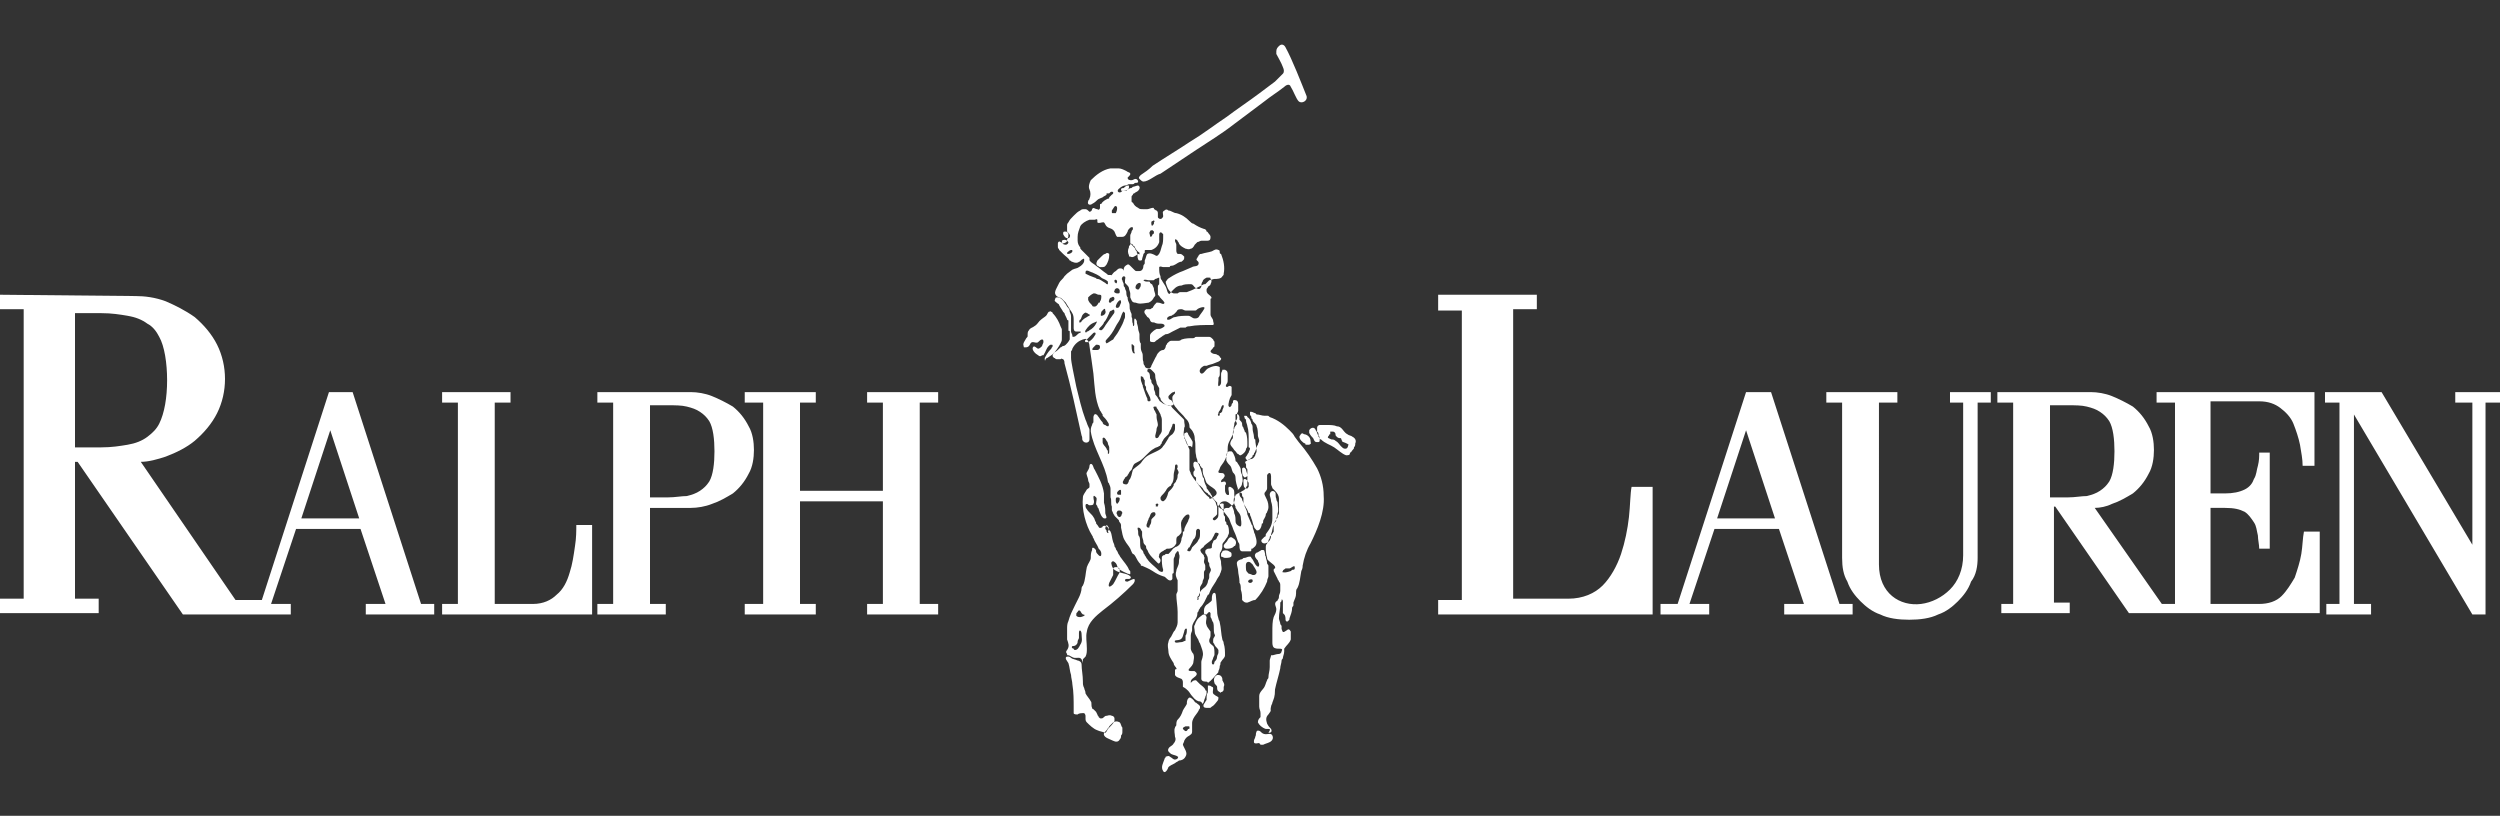
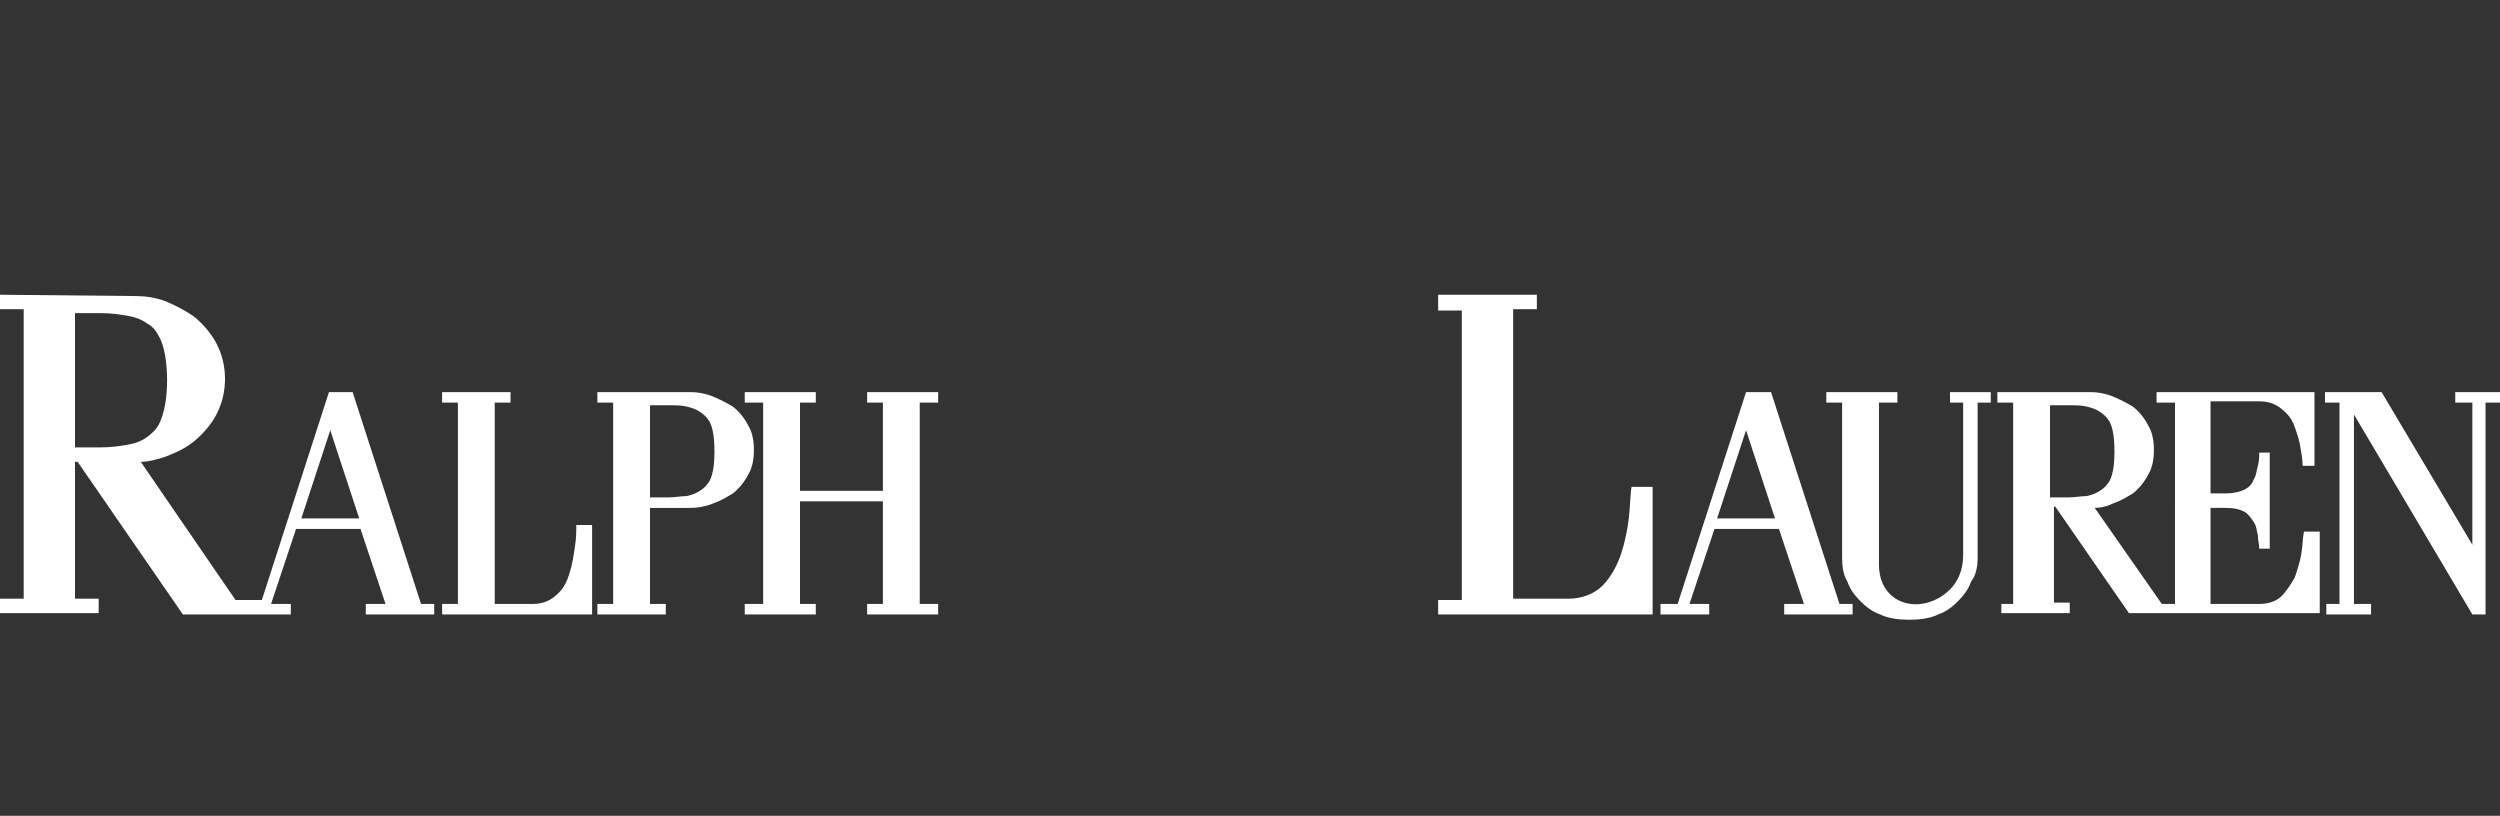
<svg xmlns="http://www.w3.org/2000/svg" version="1.1" id="Layer_1" x="0px" y="0px" viewBox="0 0 190 62" style="enable-background:new 0 0 190 62;" xml:space="preserve">
  <rect x="0" y="0" width="190" height="62" fill="#333333" stroke="none" />
  <style type="text/css">
	.st0{fill-rule:evenodd;clip-rule:evenodd;fill:#FFFFFF;}
</style>
  <g>
    <path class="st0" d="M132.7,29.8l-5.2,16.1h-1.3v0.8h3.7v-0.8h-1.5l1.9-5.7h4.9l1.9,5.7h-1.5v0.8h5.2v-0.8h-1l-5.2-16.1H132.7   L132.7,29.8z M25,29.8l-5.1,15.8h-2l-7.2-10.5l0,0c0.6,0,1.3-0.2,1.9-0.4c0.8-0.3,1.6-0.7,2.2-1.2c0.7-0.6,1.3-1.3,1.7-2.1   c0.4-0.8,0.6-1.7,0.6-2.6c0-0.9-0.2-1.8-0.6-2.6c-0.4-0.8-1-1.5-1.7-2.1c-0.7-0.5-1.5-0.9-2.2-1.2c-0.8-0.3-1.6-0.4-2.3-0.4L0,22.4   v1.1h1.8v22H0v1.1h7.5v-1.1H5.7V35.1h0.2l8,11.6h4.5h1.8h1.9v-0.8h-1.5l1.9-5.7h4.9l1.9,5.7h-1.5v0.8h5.2v-0.8h-1l-5.2-16.1H25   L25,29.8z M5.7,23.6V34h2c0.8,0,1.4-0.1,2-0.2c0.6-0.1,1.1-0.3,1.5-0.6c0.4-0.3,0.7-0.6,0.9-1c0.4-0.8,0.6-2,0.6-3.3   c0-1.3-0.2-2.6-0.6-3.3c-0.2-0.4-0.5-0.8-0.9-1c-0.4-0.3-0.9-0.5-1.5-0.6c-0.6-0.1-1.2-0.2-2-0.2H5.7L5.7,23.6z M45.4,45.9h1.2   V30.6h-1.2v-0.8l7.1,0c0.5,0,1.1,0.1,1.6,0.3c0.5,0.2,1.1,0.5,1.6,0.8c0.5,0.4,0.9,0.9,1.2,1.5c0.3,0.5,0.4,1.2,0.4,1.8   c0,0.6-0.1,1.3-0.4,1.8c-0.3,0.6-0.7,1.1-1.2,1.5c-0.5,0.3-1,0.6-1.6,0.8c-0.5,0.2-1.1,0.3-1.6,0.3h-3.1v7.3h1.2v0.8h-5.2V45.9   L45.4,45.9z M49.4,30.6v7.2h1.4c0.5,0,1-0.1,1.4-0.1c0.4-0.1,0.7-0.2,1-0.4c0.3-0.2,0.5-0.4,0.7-0.7c0.3-0.5,0.4-1.4,0.4-2.3   c0-0.9-0.1-1.8-0.4-2.3c-0.2-0.3-0.4-0.5-0.7-0.7c-0.3-0.2-0.6-0.3-1-0.4c-0.4-0.1-0.9-0.1-1.4-0.1H49.4L49.4,30.6z M33.6,29.8h5.2   v0.8h-1.2v15.3h2.9c0.8,0,1.4-0.3,1.8-0.7c0.5-0.4,0.8-1,1-1.7c0.2-0.6,0.3-1.3,0.4-2c0.1-0.6,0.1-1.2,0.1-1.6H45v6v0.8h-1H33.6   v-0.8h1.2V30.6h-1.2V29.8L33.6,29.8z M60.8,30.6v6.7h6.3v-6.7h-1.2v-0.8h5.4v0.8h-1.4v15.3h1.4v0.8h-5.4v-0.8h1.2v-7.8h-6.3v7.8H62   v0.8h-5.4v-0.8H58V30.6h-1.4v-0.8H62v0.8H60.8L60.8,30.6z M22.9,39.4l2.2-6.7l2.2,6.7H22.9L22.9,39.4z M176.7,45.9h1.1V30.6h-1.1   v-0.8h4.2h0.1l6.9,11.6V30.6h-1.3v-0.8h3.4v0.8h-1.1v16.1h-1l-9-15.2v14.4h1.3v0.8h-3.4V45.9L176.7,45.9z M151.8,45.9h1.2V30.6   h-1.2v-0.8l7.1,0c0.5,0,1.1,0.1,1.6,0.3c0.5,0.2,1.1,0.5,1.6,0.8c0.5,0.4,0.9,0.9,1.2,1.5c0.3,0.5,0.4,1.2,0.4,1.8   c0,0.6-0.1,1.3-0.4,1.8c-0.3,0.6-0.7,1.1-1.2,1.5c-0.5,0.3-1,0.6-1.6,0.8c-0.4,0.2-0.9,0.3-1.3,0.3l0,0l5.1,7.3h0.5h0.5V30.6h-1.4   v-0.8h12v5.6h-0.9c0-0.5-0.1-1-0.2-1.6c-0.1-0.5-0.3-1.1-0.5-1.6c-0.2-0.5-0.6-0.9-1-1.2c-0.4-0.3-0.9-0.5-1.6-0.5H168v7h1.1   c0.6,0,1.1-0.1,1.5-0.3c0.4-0.2,0.6-0.5,0.7-0.8c0.2-0.3,0.2-0.7,0.3-1c0.1-0.4,0.1-0.7,0.1-1h0.8v7.3h-0.8c0-0.3-0.1-0.7-0.1-1   c-0.1-0.4-0.1-0.7-0.3-1c-0.2-0.3-0.4-0.6-0.7-0.8c-0.4-0.2-0.8-0.3-1.5-0.3H168v7.3h3.7c0.7,0,1.3-0.2,1.7-0.6   c0.4-0.4,0.7-0.9,1-1.4c0.2-0.6,0.4-1.2,0.5-1.8c0.1-0.6,0.1-1.2,0.2-1.7h1.2v6.2h-10.5h-1.7h-2.3l-5.6-8.1h-0.1v7.3h1.2v0.8h-5.2   V45.9L151.8,45.9z M155.8,30.6v7.2h1.4c0.5,0,1-0.1,1.4-0.1c0.4-0.1,0.7-0.2,1-0.4c0.3-0.2,0.5-0.4,0.7-0.7   c0.3-0.5,0.4-1.4,0.4-2.3c0-0.9-0.1-1.8-0.4-2.3c-0.2-0.3-0.4-0.5-0.7-0.7c-0.3-0.2-0.6-0.3-1-0.4c-0.4-0.1-0.9-0.1-1.4-0.1H155.8   L155.8,30.6z M109.3,22.4h7.5v1.1H115v22h4.2c1.1,0,2-0.4,2.6-1c0.6-0.6,1.1-1.5,1.4-2.4c0.3-0.9,0.5-1.9,0.6-2.8   c0.1-0.9,0.1-1.8,0.2-2.3h1.6v8.6v1.1h-1.5h-14.8v-1.1h1.8v-22h-1.8V22.4L109.3,22.4z M150.3,42.4V30.6h1v-0.8h-3.1v0.8h1v11.6   c0,1.1-0.4,2-1,2.6c-0.6,0.6-1.4,1-2.2,1.1c-0.8,0.1-1.6-0.1-2.2-0.6c-0.6-0.5-1-1.3-1-2.4V30.6h1.4v-0.8h-5.4v0.8h1.2v11.8   c0,0.7,0.1,1.3,0.4,1.8c0.2,0.6,0.6,1.1,1,1.5c0.4,0.4,0.9,0.8,1.5,1c0.6,0.3,1.4,0.4,2.2,0.4c0.8,0,1.6-0.1,2.2-0.4   c0.6-0.2,1.1-0.6,1.5-1c0.4-0.4,0.8-0.9,1-1.5C150.2,43.7,150.3,43,150.3,42.4L150.3,42.4z M130.5,39.4l2.2-6.7l2.2,6.7H130.5   L130.5,39.4z" />
-     <path class="st0" d="M86.9,13.8c-0.1,0-0.2-0.1-0.3-0.2c-0.1-0.1,0-0.2,0.1-0.3c0.3-0.2,0.6-0.4,0.9-0.7c0.9-0.6,1.9-1.2,2.8-1.8   c1-0.6,1.9-1.3,2.8-1.9c0.8-0.6,1.7-1.2,2.5-1.8c0.4-0.3,0.8-0.6,1.2-0.9c0.2-0.2,0.4-0.4,0.6-0.6c0.1-0.1,0.1-0.3,0-0.5   c-0.1-0.3-0.4-0.8-0.5-1c0-0.1,0-0.1,0-0.2c0-0.2,0.1-0.3,0.2-0.4c0.2-0.2,0.4-0.1,0.5,0.1c0.5,0.9,1.2,2.7,1.6,3.7   c0.1,0.4-0.4,0.6-0.6,0.4c-0.2-0.2-0.4-0.8-0.6-1.1c-0.1-0.3-0.4-0.1-0.5,0c-0.5,0.4-1,0.7-1.5,1.1c-0.8,0.6-1.6,1.2-2.4,1.8   c-0.9,0.7-1.9,1.3-2.8,1.9c-0.9,0.6-1.8,1.2-2.7,1.8C87.8,13.3,87.3,13.8,86.9,13.8L86.9,13.8z M91.1,53.3   C91.1,53.3,91.1,53.3,91.1,53.3c-0.3-0.1-0.4-0.3-0.5-0.4c-0.1-0.1-0.2-0.3-0.3-0.4c-0.1-0.1-0.2-0.2-0.4-0.3c0,0,0-0.1,0-0.1   c0-0.1,0-0.1,0-0.2c0-0.1,0-0.2-0.1-0.3c-0.2-0.1-0.4-0.1-0.5-0.3c0-0.1,0-0.1,0-0.1c0-0.1,0-0.2,0-0.3c0.1-0.1,0.2,0,0.1-0.1   c0-0.1-0.2-0.2-0.2-0.4c-0.2-0.3-0.4-0.6-0.4-0.9c0-0.2-0.1-0.4,0-0.7c0-0.1,0.1-0.3,0.2-0.4c0.2-0.4,0.2-0.4,0.3-0.5   c0.1-0.2,0.2-0.4,0.2-0.6c0-0.1,0-0.2,0-0.3c0-0.1,0-0.1,0-0.2c0-0.1,0-0.2,0-0.3c0-0.4-0.1-0.9-0.1-1.3c0-0.1,0.1-0.2,0.1-0.3   c0-0.2,0-0.4,0-0.6c0-0.1,0-0.1,0-0.2c-0.1-0.2-0.2-0.4-0.1-0.7c0-0.2,0.2-0.4,0.2-0.7c0,0,0-0.1,0-0.1c0-0.1,0.1-0.3,0-0.5   c0-0.2-0.1-0.3-0.2-0.1c0,0-0.1,0.1-0.1,0.2c0,0.1-0.1,0.2-0.1,0.3c0,0.3,0,0.6,0,0.9c0,0,0,0,0,0.1c0,0,0,0.1-0.1,0.1   c0,0.1,0,0.3,0,0.4c-0.1,0.2-0.3,0.1-0.4,0c-0.1-0.1-0.2-0.2-0.3-0.2c-0.3-0.1-0.5-0.2-0.8-0.4c-0.3-0.2-0.6-0.3-0.8-0.4   c-0.1,0-0.1,0-0.1-0.1c-0.2-0.2-0.3-0.4-0.4-0.6c-0.1-0.2-0.2-0.2-0.2-0.2c-0.1-0.1-0.1-0.2-0.2-0.4c-0.1-0.2-0.3-0.4-0.4-0.6   c-0.2-0.3-0.2-0.6-0.3-1c0,0,0-0.1,0-0.1c0-0.1,0-0.2-0.1-0.3c-0.1-0.1,0-0.1-0.1-0.2c-0.1-0.1-0.2-0.2-0.3-0.3   c0-0.1-0.1-0.1-0.1-0.2c-0.1-0.2-0.1-0.2-0.1-0.3c0-0.1,0-0.2,0-0.2c-0.1-0.2,0-0.5-0.1-0.7c0-0.1,0-0.2,0-0.4c0-0.2,0-0.2,0-0.2   c0-0.1,0-0.2-0.1-0.4c0-0.1-0.1-0.1-0.1-0.2c-0.2-1.3-1.1-2.5-1.3-3.8c0-0.2,0-0.3,0.1-0.5c0-0.1,0.1-0.2,0.1-0.2   c0-0.2,0-0.2,0-0.4c0-0.1,0.1-0.3,0.2-0.2c0.1,0,0.1,0.1,0.2,0.2c0.2,0.3,0.2,0.3,0.3,0.4c0,0.1,0.1,0.2,0.2,0.2   c0,0,0.1,0.1,0.2,0.1c0.1,0,0.1-0.2,0-0.3c-0.1-0.2-0.3-0.4-0.4-0.5c0,0,0-0.1,0-0.1c-0.1-0.1-0.1-0.2-0.2-0.3   c-0.4-0.9-0.4-1.8-0.5-2.8c-0.1-0.7-0.2-1.5-0.3-2.1c0-0.2-0.1-0.4-0.2-0.5c-0.1-0.1-0.2,0-0.3,0c-0.3,0.1-0.6,0.3-0.8,0.7   c0,0.1-0.1,0.2-0.1,0.2c0,0.1,0,0.3,0,0.5c0,0.3,0.2,1.2,0.4,2.2c0.2,0.8,0.4,1.7,0.7,2.5c0.1,0.2,0.1,0.3,0.2,0.5   c0.1,0.2,0.1,0.2,0.1,0.3c0,0.2,0,0.2,0,0.7c0,0.3-0.4,0.3-0.5,0.1c-0.1-0.1,0-0.2-0.1-0.4c-0.4-1.8-0.8-3.7-1.3-5.5   c0-0.1,0-0.2-0.1-0.3c-0.1,0-0.1-0.1-0.2,0c-0.1,0-0.2,0-0.3,0c-0.1,0-0.1-0.1-0.2-0.1c-0.1-0.1-0.1-0.1-0.1-0.2   c0-0.1,0.1-0.1,0.1-0.2c0.2-0.1,0.3-0.2,0.4-0.3c0,0,0.1-0.1,0.1-0.1c0.1,0,0.1-0.1,0.2-0.1c0.1,0,0.2-0.1,0.2-0.1   c0.1-0.1,0.2-0.2,0.3-0.4c0-0.1,0-0.3,0-0.4c0-0.1,0-0.1,0-0.2c0-0.1-0.1,0-0.1-0.1c0-0.1,0-0.4,0-0.5c0-0.1,0-0.1,0-0.2   c0-0.1,0,0-0.1-0.1c0-0.1-0.2-0.4-0.2-0.5c-0.1-0.1-0.1-0.1-0.1-0.1c-0.1-0.2-0.2-0.3-0.3-0.5c0-0.1-0.1-0.1-0.2-0.2   c-0.1-0.1-0.2-0.1-0.1-0.3c0-0.1,0.1-0.1,0.2-0.1c0.3,0,0.6,0.5,0.7,0.7c0.2,0.2,0.2,0.3,0.2,0.4c0.1,0.2,0.1,0.3,0.1,0.4   c0,0.1,0,0.3,0,0.5c0,0.2,0,0,0,0.1c0,0.1,0,0.4,0,0.5c0,0.1,0.1,0.2,0.1,0.3c0,0.1,0,0.1,0.1,0.1c0,0,0.1,0,0.2-0.1   c0.1-0.1,0.2-0.2,0.3-0.2c0,0,0.1-0.1,0-0.1c0,0-0.1,0-0.1,0c-0.1,0-0.1,0-0.2,0c-0.2,0-0.2-0.2-0.2-0.3c0-0.1,0-0.1,0-0.2   c0-0.1,0-0.2,0-0.4c0-0.4-0.1-0.5-0.3-0.8c-0.1-0.2-0.2-0.3-0.3-0.5c-0.1-0.1-0.2-0.2-0.3-0.3c-0.1-0.1-0.3-0.1-0.4-0.2   c-0.2-0.2-0.1-0.4,0-0.6c0.1-0.2,0.1-0.2,0.2-0.4c0.1-0.2,0.3-0.3,0.4-0.5c0.1-0.1,0.2-0.2,0.2-0.2c0.4-0.3,0.4-0.3,0.4-0.3   c0.2-0.1,0.4-0.1,0.5-0.2c0.2-0.1,0.4-0.3,0.4-0.5c0-0.1,0-0.2-0.1-0.1c-0.1,0-0.2,0.2-0.3,0.2c-0.1,0.1-0.3,0.1-0.5,0   c-0.1,0-0.1-0.1-0.2-0.1c-0.1-0.2-0.3-0.3-0.5-0.5c-0.1-0.1-0.2-0.2-0.3-0.3c0-0.1-0.1-0.1-0.1-0.2c0-0.1,0-0.2,0-0.3   c0-0.1,0.1-0.2,0.2-0.1c0.1,0,0.1,0.1,0.2,0.1c0.1,0,0.3-0.1,0.3-0.2c0-0.1,0-0.2,0.1-0.2c0,0,0.1,0,0.1-0.1   c0.1-0.1-0.1-0.3-0.2-0.4c0-0.1,0-0.1,0-0.2c0-0.1,0-0.2,0-0.3c0-0.1,0.1-0.2,0.1-0.2c0.1-0.2,0.2-0.3,0.4-0.5   c0.2-0.2,0.3-0.3,0.5-0.4c0.1-0.1,0.2-0.1,0.3-0.1c0,0,0.1,0,0.1,0c0.1,0,0.2,0.1,0.3,0.2c0.1,0,0.2-0.1,0.2-0.2   c0.1-0.2,0.2,0,0.4,0c0.1,0.1,0.2,0,0.2-0.1c0,0,0,0,0-0.2c0-0.1,0-0.1,0.1-0.1c0.1-0.2,0.3-0.3,0.5-0.4c0.1,0,0.1,0,0.1-0.1   c0,0,0.1-0.1,0.2-0.2c0.2-0.1,0.1-0.3-0.1-0.2c0,0-0.1,0.1-0.1,0.1c-0.1,0-0.1,0-0.2,0c0,0.1,0,0.1,0,0.1c-0.1,0.1-0.2,0.1-0.3,0.2   c-0.2,0.1-0.3,0.1-0.4,0.2c-0.1,0.1-0.2,0.2-0.4,0.3c-0.1,0.1-0.4,0.1-0.3-0.2c0-0.1,0.1-0.1,0.1-0.2c0.1-0.2,0.1-0.5,0-0.7   c-0.1-0.2,0-0.5,0.1-0.7c0.4-0.4,0.9-0.8,1.5-0.9c0.2,0,0.4,0,0.6,0c0.2,0,0.4,0.1,0.6,0.2c0.1,0.1,0.3,0.1,0.3,0.2   c0,0.1,0,0.1-0.1,0.2c0,0-0.1,0.1-0.1,0.1c0,0.2,0.2,0.2,0.3,0.2c0.1,0,0.2-0.1,0.3-0.1c0.1,0,0.2,0.1,0.2,0.2   c0,0.1-0.1,0.1-0.2,0.1c-0.1,0-0.1,0.1-0.2,0.1c-0.1,0-0.2,0-0.3,0c-0.1,0-0.1,0.1-0.3,0.1c-0.1,0-0.3,0.1-0.4,0.2   c-0.3,0.2-0.1,0.4,0.1,0.3c0.1-0.1,0.1-0.1,0.2-0.1c0.2,0,0.3-0.1,0.5-0.2c0.1,0,0.1,0,0.2-0.1c0.1,0,0.3-0.1,0.4-0.1   c0.2,0.1,0.1,0.3,0,0.4c-0.1,0.1-0.2,0.1-0.3,0.2c0,0-0.1,0-0.1,0.1c-0.1,0.1-0.1,0.1-0.1,0.2c0,0.1,0,0.2,0,0.3   c0,0.1,0.1,0.1,0.1,0.1c0.1,0.2,0.2,0.3,0.4,0.4c0.1,0.1,0.2,0.1,0.4,0.1c0.1,0,0.2,0,0.3,0c0.1,0,0.3-0.1,0.4-0.1   c0.1,0,0.1,0,0.1,0.1c0.1,0,0.1,0.1,0.2,0.1c0.1,0.1,0.1,0.1,0.1,0.3c0,0.1,0,0.2,0,0.2c0,0.1,0.2,0.2,0.3,0.1   c0.1-0.1,0.1-0.1,0.1-0.2c0-0.2-0.1-0.3,0.1-0.4c0.1-0.1,0.2-0.1,0.3,0c0.2,0,0.4,0.2,0.6,0.2c0.4,0.1,0.7,0.3,1,0.6   c0.1,0.1,0.2,0.2,0.3,0.2c0.3,0.2,0.5,0.3,0.8,0.4c0.1,0,0.2,0.1,0.2,0.2c0.1,0,0.1,0.1,0.2,0.2c0,0,0.1,0.1,0.1,0.2   c0,0.3-0.1,0.3-0.4,0.3c-0.1,0-0.2,0-0.3,0c-0.1,0-0.2,0.1-0.3,0.1c-0.1,0.1-0.1,0.1-0.2,0.2c-0.1,0.2-0.2,0.3-0.3,0.3   c-0.2,0.1-0.3,0-0.4,0c-0.2-0.1-0.4-0.2-0.5-0.4c0-0.1-0.1-0.1-0.1-0.2c-0.1-0.1-0.2-0.2-0.2,0c0,0.1,0.1,0.2,0.1,0.3   c0,0,0,0.1,0,0.2c0,0.1,0,0.1,0,0.2c0,0.1,0,0.2,0.1,0.3c0.1,0,0.1,0,0.2,0c0.1,0,0.2,0.1,0.3,0.2c0,0.2,0,0.2-0.1,0.3   c-0.1,0.1-0.1,0.1-0.2,0.1c-0.3,0.1-0.4,0.3-0.7,0.3c0,0-0.1,0-0.1,0.1c-0.1,0-0.1,0-0.2,0c-0.1,0-0.2,0-0.3,0   c-0.1,0-0.2-0.1-0.3,0c0,0,0,0.1,0,0.1c0,0.2,0,0.4,0.1,0.6c0,0.1,0,0.2,0.1,0.3c0.1,0.2,0.2,0.3,0.3,0.5c0.1,0.2,0.1,0.4,0.2,0.5   c0.1,0.1,0.1,0,0.2-0.1c0.2-0.2,0.4-0.5,0.8-0.5c0.2-0.1,0.4-0.1,0.7-0.1c0.2,0,0.2,0.2,0.4,0.3c0.2,0.1,0.3,0.1,0.4-0.1   c0-0.1,0-0.3,0.1-0.4c0-0.1,0.1-0.2,0.3-0.3c0.1,0,0.2,0,0.2,0c0.1,0,0.1,0,0.1,0.1c0.1,0.1,0.1,0.2,0,0.4c0,0.1-0.1,0.1-0.2,0.2   c0,0.1-0.1,0.1-0.1,0.2c0,0,0,0.1,0,0.1c0,0.2,0.2,0.3,0.3,0.4c0.1,0.1,0.1,0.2,0,0.2C92,23.5,92,23.7,92,23.9   c0,0.2,0.2,0.3,0.2,0.5c0,0.1,0.1,0.2,0,0.3c0,0-0.1,0-0.2,0c-0.5,0-1.1,0-1.6,0.1c-0.1,0-0.2,0-0.3,0.1c-0.1,0-0.3,0-0.4,0   c-0.2,0.1-0.4,0.2-0.6,0.3c-0.2,0.1-0.3,0.2-0.5,0.2c-0.1,0-0.1,0.1-0.2,0.1c-0.1,0.1-0.3,0.2-0.4,0.3c-0.2,0.1-0.2,0.2-0.3,0.2   c-0.1,0-0.3,0-0.3-0.1c0-0.1,0-0.3,0-0.4c0-0.1,0.1-0.2,0.1-0.2c0.1-0.1,0.2-0.2,0.4-0.3c0,0,0.1,0,0.2,0c0.1,0,0.3-0.1,0.4-0.2   c0,0,0-0.1,0-0.1c-0.1-0.1-0.2-0.1-0.3-0.1c-0.2,0-0.3,0-0.5-0.1c0,0-0.1,0-0.1,0c-0.1,0-0.2-0.1-0.2-0.2c-0.1-0.2-0.2-0.2-0.2-0.2   c-0.1-0.2-0.3-0.3-0.2-0.5c0,0,0.1-0.1,0.1-0.1c0.1,0,0.2,0,0.3,0c0.1,0,0.1-0.1,0.2-0.1c0.1-0.2,0.2-0.3,0.3-0.4c0,0,0.1,0,0.1,0   c0.2,0,0.3,0.1,0.4,0.1c0.1,0,0.1-0.1,0.1-0.1c-0.1-0.2-0.3-0.3-0.4-0.5c0,0-0.1-0.1-0.1-0.1c0-0.1,0-0.1,0-0.2c0-0.1,0-0.3,0-0.4   c0-0.1,0-0.1,0.1-0.2c0-0.1,0-0.3,0-0.4c0,0,0-0.1,0-0.1c-0.1,0-0.2,0.1-0.3,0.1c-0.1,0.1-0.1,0.1-0.2,0.1c-0.1,0-0.2,0-0.3,0   c-0.1,0-0.3-0.1-0.4,0c0,0,0,0,0,0c0.1,0.1,0.2,0.1,0.3,0.1c0.2,0,0.2,0,0.2,0.1c0.1,0.1,0.2,0.1,0.2,0.2c0.1,0.2,0.1,0.2,0.1,0.3   c0,0.1,0.1,0.3,0.1,0.4c0,0.1,0,0.1-0.1,0.2c-0.1,0.2-0.2,0.3-0.4,0.4c-0.7,0.1-0.7,0.1-1,0c-0.3,0-0.3-0.2-0.4-0.4   c0-0.1,0-0.2,0-0.3c0-0.1-0.1-0.3-0.1-0.4c0-0.1-0.1-0.2-0.3-0.4c0-0.1,0-0.2,0-0.2c0-0.1,0.1-0.3-0.1-0.3c-0.1,0-0.2,0.2-0.1,0.3   c0,0.1,0.1,0.2,0.1,0.3c0,0,0,0.1,0,0.1c0,0.1,0.1,0.1,0.1,0.2c0,0.1,0.1,0.2,0.1,0.3c0,0.1,0,0.3,0.1,0.4c0,0.1,0,0.2,0.1,0.4   c0.1,0.2,0,0.4,0.1,0.6c0,0.1,0.1,0.2,0.1,0.3c0,0.1,0,0.1,0,0.2c0.1,0.1,0,0.3,0.1,0.5c0,0.1,0,0.3,0.1,0.1c0-0.1,0-0.2,0-0.3   c0-0.3,0.1-0.2,0.2,0c0,0,0,0.1,0,0.1c0,0.1,0.1,0.3,0.1,0.5c0,0.1,0.1,0.3,0.1,0.4c0,0.1,0,0.1,0,0.2c0,0.2,0,0.4,0.1,0.5   c0,0.1,0,0.1,0,0.2c0,0.2,0,0.3,0.1,0.5c0.1,0.2,0,0.5,0.1,0.7c0,0.1,0,0.2,0.1,0.3c0,0.1,0.1,0.2,0.3,0.2c0.1,0,0.2-0.1,0.2-0.2   c0.1-0.2,0.2-0.4,0.3-0.6c0.1-0.2,0.1-0.1,0.1-0.2c0.1-0.2,0.3-0.4,0.5-0.4c0.1,0,0.2-0.2,0.2-0.3c0-0.1,0.1-0.1,0.1-0.2   c0.1-0.1,0.2-0.2,0.3-0.2c0.1,0,0.2,0,0.3,0c0.1,0,0.1,0,0.2,0c0.1,0,0.2,0,0.3-0.1c0.3-0.1,0.6-0.1,0.9-0.1c0.1,0,0.1-0.1,0.2-0.1   c0.1,0,0.1,0,0.2,0c0.2,0,0.2,0,0.8,0c0.1,0,0.2,0.1,0.3,0.2c0,0.1,0.1,0.1,0.1,0.2c0,0.1,0,0.2,0,0.2c0,0.1,0,0.2-0.1,0.2   c0,0.1-0.2,0.2-0.2,0.3c0,0.1,0.2,0.2,0.3,0.2c0.2,0,0.2,0.1,0.3,0.1c0,0,0.1,0.1,0.1,0.1c0,0,0,0.1,0.1,0.1c0,0,0,0.1,0,0.1   c-0.1,0.2-0.3,0.2-0.5,0.3c-0.2,0.1-0.4,0.1-0.6,0.2c-0.1,0-0.2,0-0.2,0c-0.2,0.1-0.4,0.3-0.3,0.5c0.2,0.3,0.4-0.2,0.6-0.3   c0.2-0.1,0.6-0.3,0.9-0.1c0,0,0,0.1,0,0.1c0,0.1,0,0.3,0,0.4c0,0.1,0,0.2-0.1,0.3c0,0.1,0,0.1,0,0.2c0,0.1-0.1,0.6,0.1,0.4   c0.1-0.1,0.1-0.2,0.1-0.3c0-0.1,0-0.2,0-0.3c0-0.1,0-0.2,0-0.3c0-0.1,0.1-0.2,0.1-0.3c0.1,0,0.1,0,0.2,0c0.2,0.1,0.2,0.2,0.2,0.4   c0,0.1,0,0.2,0,0.4c0,0.1,0,0.2-0.1,0.3c0,0.1-0.1,0.1,0,0.2c0,0,0,0,0.1,0c0.1-0.1,0.2-0.1,0.3,0c0,0,0,0,0,0.1c0,0.1,0,0.2,0,0.3   c0,0.1,0,0.1,0,0.2c0,0.1-0.1,0.1-0.2,0.5c0,0.1-0.1,0.3,0,0.4c0.1,0.1,0.1,0,0.2-0.1c0-0.1,0-0.1,0.1-0.2c0-0.1,0-0.2,0.1-0.2   c0.2,0,0.3,0.1,0.3,0.3c0,0.2,0,0.3,0,0.5c0,0.1-0.1,0.2-0.1,0.3c0,0.1,0.1,0.3-0.1,0.5c-0.1,0.1-0.1,0.2-0.1,0.3   c-0.1,0.3,0,0.5-0.1,0.7c-0.1,0.2-0.2,0.4-0.3,0.6c-0.1,0.2-0.1,0.4-0.1,0.6c0,0,0,0.1,0,0.1c-0.1,0.5-0.2,0.7-0.5,1.1   c-0.1,0.1-0.1,0.3-0.2,0.4c0,0,0,0.1,0,0.1c0.1,0.1,0.3,0,0.4,0.1c0.1,0.1,0.1,0.2,0,0.3c0,0.1-0.2,0.1-0.2,0.3c0,0.1,0.1,0,0.2,0   c0,0,0.1,0,0.1,0c0.1,0.1,0.1,0.2,0,0.3c0,0.1,0,0.2,0,0.4c0,0.1,0.1,0.4,0.3,0.3c0,0,0,0,0-0.1c0-0.2-0.1-0.4,0-0.5   c0,0,0.1,0,0.1,0c0.2,0.1,0.3,0.2,0.3,0.4c0,0.1,0,0.1,0,0.2c0,0.2,0.1,0.3,0,0.5c0,0.2-0.1,0.3-0.3,0.4c0,0-0.1,0.1-0.1,0.1   c0,0-0.1,0-0.1,0c-0.1,0-0.2,0-0.3,0.1c0,0-0.1,0-0.1,0c-0.1,0-0.2-0.1-0.3-0.2c-0.1-0.1-0.1-0.2-0.1-0.3c0,0-0.1-0.1-0.1-0.1   c-0.1-0.1-0.2-0.2-0.3-0.4c0-0.1-0.1-0.1-0.1-0.2c-0.1-0.1-0.2-0.3-0.3-0.4c0,0,0-0.1,0-0.1c-0.1-0.2-0.2-0.4-0.2-0.6   c0-0.1-0.1-0.1-0.1-0.2C91.2,35.3,91,35.2,91,35c0-0.1-0.1-0.2-0.1-0.4c-0.1-0.4,0-0.8-0.1-1.2c0,0,0-0.1,0-0.1   c0-0.2-0.1-0.5-0.3-0.7c-0.1-0.1-0.1-0.1-0.1-0.2c0-0.2-0.1-0.4-0.2-0.5c0,0-0.1-0.1-0.1-0.1c-0.2-0.3-0.5-0.5-0.7-0.8   c-0.2-0.2-0.3-0.5-0.3-0.7c0,0,0-0.1,0-0.1c0-0.1,0.1-0.2,0.2-0.3c0-0.1,0-0.2-0.1-0.1c-0.1,0-0.2,0.1-0.3,0.2   c-0.1,0.1-0.1,0.1-0.1,0.2c0,0.1,0.1,0.2,0.2,0.2c0.1,0.1,0.3,0.4,0.1,0.4c-0.2,0.1-0.5,0-0.7-0.2c-0.1-0.1-0.2-0.2-0.2-0.3   c0-0.1-0.1-0.1-0.1-0.2c0-0.1,0-0.2,0-0.3c0-0.1,0-0.2,0-0.3c-0.1-0.2-0.2-0.3-0.2-0.4c0-0.1-0.1-0.3-0.1-0.5c0-0.1,0-0.2-0.1-0.3   c0,0-0.1-0.1-0.2-0.2c-0.1-0.1-0.2-0.1-0.3,0c0,0.1,0,0.2,0.1,0.2c0.1,0.1,0.1,0.3,0.1,0.4c0,0.1,0.1,0.2,0.1,0.2   c0,0.1,0,0.2,0.1,0.3c0.1,0.1,0.1,0.2,0.1,0.4c0,0,0.1,0.2,0.1,0.3c0,0.1,0,0.1,0.1,0.2c0.1,0.1,0.1,0.2,0.2,0.3   c0,0.1,0.1,0.1,0.2,0.2c0.1,0.1,0.2,0.1,0.4,0.2c0.2,0,0.3,0,0.4,0.2c0.1,0.1,0.1,0.1,0.2,0.2c0.1,0.1,0.2,0.2,0.3,0.3   c0.1,0.1,0.2,0.2,0.3,0.3c0.1,0.1,0.1,0.1,0.1,0.2c0,0.2,0.1,0.4,0,0.5c0,0.2-0.1,0.5,0,0.7c0.1,0.2,0.2,0.4,0.3,0.7   c0,0.1,0.1,0.2,0.1,0.3c0,0.2,0,0.4,0,0.5c0,0,0,0,0,0.1c0,0.2,0,0.4,0,0.5c0,0.2,0,0.3,0,0.4c0,0.1,0.1,0.2,0.1,0.3   c0.1,0.2,0.3,0.5,0.5,0.7c0.1,0.1,0.1,0.2,0.2,0.2c0,0,0.1,0.1,0.2,0.2c0.1,0.2,0.2,0.3,0.4,0.4c0,0,0,0.1,0.1,0.1   c0.2,0.2,0.4,0.4,0.5,0.6c0,0.1,0.1,0.3,0.1,0.3c0,0.2,0,0.3,0,0.5c0,0.1,0,0.1-0.1,0.2c-0.1,0.1-0.3,0.2-0.2,0.3   c0.1,0.1,0.2,0,0.3-0.1c0.1-0.1,0.1-0.2,0.1-0.4c0-0.2,0-0.3,0-0.5c0-0.2,0.3-0.3,0.4-0.2C93,39,93,39.1,93,39.1   c0,0.1,0.1,0.1,0.1,0.2c0,0.1,0,0.1,0,0.2c0,0.1,0,0.1,0.1,0.2c0,0.1,0,0.2,0.1,0.2c0.1,0.2,0.1,0.4,0.1,0.6c0,0.1-0.1,0.2-0.1,0.3   c-0.1,0.1-0.2,0.3-0.3,0.4c0,0-0.1,0.1-0.1,0.2c0,0.2,0,0.3-0.1,0.5c-0.1,0.1-0.1,0.2-0.1,0.4c0,0.1,0.1,0.3,0.1,0.4c0,0,0,0,0,0.1   c0,0.2,0.1,0.4,0,0.6c0,0.1-0.1,0.2-0.1,0.3c-0.2,0.3-0.2,0.3-0.3,0.5c-0.2,0.3-0.4,0.6-0.5,0.9c0,0,0,0.1-0.1,0.1   c-0.2,0.4-0.3,0.7-0.6,1c0,0.1-0.1,0.1-0.1,0.2c0,0.1-0.1,0.1-0.1,0.2c0,0.1,0,0.2-0.1,0.4c-0.1,0.2-0.3,0.4-0.3,0.7   c0,0,0,0.1,0,0.2c0,0.1-0.1,0.2-0.1,0.4c0,0.1,0,0.1,0,0.2c0,0.1,0,0.2,0,0.3c0,0.1,0,0.1,0,0.1c0,0.1,0,0.2,0,0.4   c0,0.1,0.1,0.3,0.2,0.4c0,0.1,0.1,0.1,0,0.6c0,0.2-0.2,0.4-0.3,0.5c-0.1,0.1-0.1,0.2,0.1,0.2c0.1,0,0.1,0,0.2,0   c0.1,0,0.1,0,0.2,0.1c0.2,0.2-0.2,0.4-0.3,0.5c0,0-0.1,0.1-0.1,0.2c0,0,0,0,0,0.1c0,0,0,0,0,0c0,0,0.1-0.1,0.1-0.1   c0.1-0.1,0.2-0.1,0.3-0.1c0.1,0.1,0.2,0.2,0.3,0.3c0.1,0.1,0.3,0.2,0.4,0.4c0,0,0,0.1,0.1,0.1c0,0.1,0,0.1,0,0.2   c0,0.1-0.1,0.2-0.1,0.3c-0.1,0.2-0.1,0.4-0.2,0.5C91.3,53.3,91.2,53.3,91.1,53.3L91.1,53.3z M97.7,43.5c0,0-0.1,0-0.1,0   c-0.1,0-0.2,0-0.1-0.1c0-0.1,0.1-0.1,0.2-0.2c0.1,0,0.1,0,0.2,0c0,0,0.1,0,0.1,0c0.1,0,0.4-0.3,0.4-0.1c0,0,0,0.1,0,0.1   c0,0.1-0.1,0.1-0.1,0.1c-0.1,0-0.1,0-0.2,0.1C97.8,43.5,97.7,43.5,97.7,43.5L97.7,43.5z M83.6,24.9c0,0,0.1-0.1,0.1-0.1   c0,0,0.2-0.2,0.2-0.3c0.2-0.2,0.3-0.5,0.4-0.7c0-0.1,0.1-0.2,0.2-0.2c0.1-0.1,0.2-0.1,0.2,0.1c0,0.1-0.1,0.2-0.1,0.2   c-0.2,0.3-0.3,0.4-0.5,0.7c-0.1,0.1-0.2,0.4-0.4,0.5C83.7,25.1,83.4,25.1,83.6,24.9L83.6,24.9z M86.5,22c-0.1,0-0.1,0-0.2-0.1   c0-0.1,0-0.2,0.1-0.3c0,0,0.1-0.1,0.2-0.1c0.1,0,0.1,0.1,0.1,0.1c0,0.1,0,0.2-0.1,0.3C86.6,22,86.5,22,86.5,22L86.5,22z M81.8,50   c0,0-0.1,0-0.1,0c-0.2,0-0.4-0.2-0.5-0.2c-0.1,0-0.1,0-0.1-0.1c-0.1-0.1-0.1-0.2,0-0.3c0.2-0.3,0.1-0.5,0-0.8c0-0.1,0-0.2,0-0.3   c0-0.2,0-0.3,0-0.5c0-0.2,0-0.4,0.1-0.6c0.1-0.4,0.3-0.8,0.5-1.2c0.1-0.2,0.2-0.4,0.3-0.6c0.1-0.2,0.2-0.5,0.2-0.7   c0-0.1,0.1-0.2,0.1-0.2c0.2-0.4,0.2-1,0.3-1.4c0.1-0.3,0.3-0.5,0.3-0.7c0-0.2,0-0.4,0.1-0.6c0,0,0-0.1,0-0.1c0-0.1,0.1-0.1,0.2,0   c0.1,0.1,0.1,0.1,0.1,0.2c0,0.1,0.1,0.2,0.2,0.3c0.1,0.1,0.2,0.1,0.2-0.1c0-0.2-0.1-0.3-0.2-0.4c-0.1-0.3-0.3-0.5-0.4-0.8   c-0.1-0.1,0-0.1-0.1-0.2c-0.5-0.8-0.8-2-0.7-2.9c0-0.2,0.2-0.4,0.3-0.6c0.1-0.1,0.2-0.1,0.2-0.2c0-0.1,0-0.2,0-0.2   c0-0.1-0.1-0.2-0.1-0.3c0-0.2-0.2-0.5-0.1-0.6c0.1-0.2,0.2-0.3,0.2-0.5c0-0.1,0.1-0.2,0.2-0.1c0.1,0.1,0.1,0.3,0.2,0.4   c0.3,0.6,0.6,1.1,0.7,1.8c0,0.2,0,0.5,0,0.7c0.1,0.3,0.1,0.6,0.1,0.8c0,0.1,0.2,0.4,0,0.4c-0.1,0-0.1,0-0.1,0   c-0.2-0.1-0.3-0.4-0.4-0.7c0-0.1-0.1-0.1-0.1-0.2c0-0.1-0.1-0.1-0.1-0.2c0-0.2,0.1-0.4,0-0.5c-0.1-0.1-0.2-0.2-0.2,0   c0,0.2,0.1,0.3,0,0.5c0,0.1-0.2,0.1-0.3,0.1c-0.1,0-0.1-0.1-0.2-0.1c0,0-0.1,0-0.1,0.1c0,0.1,0,0.2,0.1,0.3   c0.1,0.2,0.4,0.4,0.5,0.6c0.1,0.1,0.1,0.3,0.2,0.4c0,0.1,0,0.1,0.1,0.2c0.1,0.1,0.1,0.3,0.3,0.2c0.1,0,0.1-0.1,0.1-0.1   c0.2-0.1,0.3,0,0.4,0.1c0.1,0.2,0.1,0.2,0.2,0.3c0.1,0.2,0.1,0.5,0.2,0.8c0.1,0.2,0.1,0.3,0.1,0.3c0,0.1,0.1,0.1,0.1,0.2   c0,0.1,0.1,0.1,0.2,0.4c0.1,0.1,0.1,0.2,0.2,0.3c0.2,0.3,0.5,0.6,0.6,0.9c0.1,0.1,0.1,0.1,0.1,0.2c0,0,0,0.1,0,0.1   c0,0.1-0.1,0-0.2,0c-0.2-0.1-0.5-0.2-0.7-0.4c-0.1-0.1-0.1-0.3-0.2-0.4c-0.1-0.1-0.2-0.2-0.3-0.1c-0.1,0.1,0,0.2,0,0.3   c0.1,0.3,0.3,0.4,0.6,0.5c0.3,0.1,0.6,0.1,0.8,0.3c0.1,0.1,0,0.2-0.1,0.2c-0.1,0-0.2,0-0.2,0c-0.1,0-0.1,0.1-0.1,0.1   c0,0.1,0.1,0.1,0.2,0.1c0.2-0.1,0.4-0.2,0.5-0.2c0,0,0,0,0,0c0.1,0.1,0,0.3-0.1,0.4c-0.7,0.7-1.5,1.4-2.3,2   c-0.5,0.4-1.1,0.9-1.2,1.6c-0.1,0.4,0,0.8,0,1.3c0,0.2,0,0.4-0.1,0.6c-0.1,0.1-0.1,0.1-0.2,0.2c0,0.1,0,0.2,0,0.3   C82.2,49.9,82,50,81.8,50L81.8,50z M96.4,55.4c-0.1,0-0.1,0-0.2,0c-0.3-0.1-0.5-0.3-0.6-0.5c0-0.2,0.1-0.3,0.2-0.4c0,0,0-0.1,0-0.1   c0,0,0-0.1,0-0.2c0-0.2-0.1-0.3-0.1-0.5c0-0.1,0-0.2,0-0.3c0-0.2,0-0.3,0-0.5c0-0.3,0.3-0.5,0.4-0.7c0.1-0.2,0.1-0.3,0.2-0.5   c0-0.1,0.1-0.1,0.1-0.2c0-0.3,0.1-0.5,0.1-0.8c0-0.2,0-0.3,0-0.5c0-0.1,0.1-0.3,0.1-0.4c0,0,0,0,0.1,0c0.1,0,0.3-0.1,0.5-0.1   c0.1,0,0.2-0.1,0.2-0.2c0.1-0.2,0-0.2-0.2-0.2c-0.1,0-0.3,0-0.4-0.1c-0.1-0.1-0.1-0.3-0.1-0.4c0-0.2,0-0.2,0-0.3c0-0.2,0-0.3,0-0.5   c0-0.4,0-0.8,0.1-1.1c0.1-0.2,0.2-0.4,0.2-0.6c0-0.2-0.2-0.4,0-0.6c0,0,0.1,0,0.1-0.1c0.1-0.1,0.1-0.2,0.1-0.3   c0-0.1,0.1-0.2,0.1-0.4c0-0.1,0-0.2,0-0.4c0-0.1,0-0.2-0.1-0.3c0-0.1-0.1-0.1-0.1-0.2c-0.1-0.2-0.2-0.4-0.3-0.6c0,0,0-0.1,0-0.1   c0-0.1,0.1-0.1,0.1-0.1c0.1-0.2-0.3-0.4-0.5-0.6c-0.1-0.1-0.1-0.1-0.1-0.2c-0.1-0.3-0.1-0.6-0.1-0.8c0-0.1,0-0.2,0.1-0.3   c0.1-0.1,0.1-0.3,0.2-0.4c0,0,0,0,0-0.1c0.1-0.1,0.2-0.2,0.3-0.4c0-0.1,0-0.1,0-0.2c0-0.1,0-0.3,0-0.4c0.1-0.1,0.2-0.2,0.2-0.3   c0-0.1,0.1-0.1,0.1-0.2c0-0.1,0-0.1,0-0.1c0.1-0.1,0.1-0.2,0.1-0.3c0-0.3,0-0.7,0-1c0-0.2-0.1-0.4-0.3-0.6   c-0.1-0.1-0.1-0.1-0.2-0.2c0-0.1-0.1-0.2-0.1-0.3c0-0.2,0-0.4,0-0.6c0-0.2-0.1-0.4-0.3-0.1c0,0,0,0.1,0,0.1c0,0.2,0,0.4,0,0.5   c0,0.1,0,0.3,0,0.4c0,0.2-0.2,0.3-0.2,0.4c0,0.1,0,0.1,0.1,0.3c0.1,0.2,0.2,0.4,0.2,0.7c0,0.1,0,0.2-0.1,0.4c0,0.1-0.1,0.1-0.1,0.2   c0,0.2-0.2,0.4-0.2,0.5c0,0.1,0,0.2-0.1,0.2c0,0.1-0.1,0.6-0.4,0.5c-0.1-0.1-0.2-0.2-0.2-0.3c-0.1-0.2-0.1-0.4-0.2-0.6   c0-0.1-0.1-0.2-0.1-0.3c0-0.1,0-0.1-0.1-0.1c-0.1-0.2-0.1-0.3-0.2-0.4c-0.1-0.2-0.2-0.4-0.3-0.6c0-0.1,0-0.1-0.1-0.2   c-0.1-0.1-0.1-0.2-0.1-0.3c0-0.1,0-0.1,0.1-0.1c0.1-0.1,0.2-0.1,0.3-0.2c0.1-0.1,0.1-0.2,0.2-0.3c0-0.1,0-0.3,0-0.3   c0-0.3,0-0.6,0-0.9c0-0.1-0.1-0.1-0.1-0.2c0-0.1,0-0.1,0-0.2c-0.1-0.2-0.1-0.2,0.1-0.3c0.1-0.1,0.2-0.1,0.3-0.2   c0.1-0.1,0.1-0.1,0.1-0.2c0,0,0.1,0,0.1-0.1c0-0.1,0.1-0.1,0.1-0.2c0.1-0.2,0.1-0.4,0.2-0.5c0-0.1,0.1-0.2,0.1-0.3   c0-0.1-0.1-0.3-0.1-0.4c0-0.2,0-0.5-0.1-0.7c0-0.1-0.1-0.2-0.2-0.3c-0.1-0.1-0.1-0.1-0.1-0.2c-0.1-0.1-0.1-0.1-0.1-0.2   c0-0.1-0.1-0.1-0.1-0.2c0-0.1,0-0.1,0-0.2c0,0,0.1,0,0.1,0c0.1,0,0.2,0.1,0.3,0.1c0,0,0.1,0.1,0.1,0.1c0.2,0,0.4,0.1,0.6,0.1   c0.1,0,0.1,0,0.2,0c0.1,0,0.1,0,0.2,0.1c0.6,0.2,1.1,0.6,1.5,1c0.2,0.2,0.3,0.3,0.4,0.5c0,0,0,0,0.3,0.4c0.6,0.7,1,1.3,1.4,2   c0.3,0.6,0.5,1.3,0.5,2.1c0.1,1.2-0.5,2.6-1,3.6c-0.3,0.5-0.5,1.1-0.6,1.7c0,0.1,0,0.2-0.1,0.4c-0.1,0.5-0.1,0.9-0.3,1.3   c-0.1,0.1-0.1,0.2-0.1,0.4c0,0.3-0.1,0.4-0.2,0.7c0,0.1,0,0.1,0,0.2c0,0.1-0.1,0.1-0.1,0.2c0,0.3-0.1,0.5-0.2,0.8   c0,0.1,0,0.1-0.1,0.2c-0.1,0.1-0.2,0-0.2-0.1c0-0.1,0-0.3-0.1-0.4c0,0-0.1-0.1-0.1-0.1c0-0.1,0-0.3,0-0.4c0-0.1,0-0.3,0-0.4   c0,0,0-0.1,0-0.1c0-0.1-0.1-0.2-0.1-0.1c0,0.1,0,0.1-0.1,0.2c0,0.1,0,0.1,0,0.2c0,0.3-0.1,0.6-0.1,1c0,0.1,0.1,0.3,0.1,0.4   c0,0.1,0.1,0.1,0.1,0.2c0,0.1,0,0.1,0,0.2c0.1,0.3,0.1,0.3,0.4,0.1c0.1-0.1,0.2-0.1,0.3,0.1c0,0.1,0,0.2,0,0.3c0,0.2,0,0.2,0,0.3   c-0.1,0.3-0.3,0.4-0.5,0.7c0,0.1,0,0.1,0,0.2c0,0.2-0.1,0.4-0.1,0.5c0,0.1-0.1,0.1-0.1,0.2c0,0.2-0.1,0.4-0.1,0.6   c-0.1,0.5-0.3,1.1-0.4,1.6c0,0.6-0.1,0.7-0.2,1c0,0.1-0.1,0.2-0.1,0.3c-0.1,0.4,0.1,0.2-0.2,0.6c-0.2,0.2-0.2,0.4-0.1,0.7   c0.1,0.2,0.2,0.3,0.3,0.4c0.1,0.2,0,0.3-0.2,0.3C96.6,55.4,96.5,55.4,96.4,55.4L96.4,55.4z M94.8,45.8c-0.1,0-0.2,0-0.3-0.1   c-0.1-0.1-0.1-0.1-0.1-0.1c0-0.3,0-0.5-0.1-0.8c0-0.2,0-0.4-0.1-0.5c0,0,0,0,0-0.1c0-0.3-0.1-0.6-0.1-0.8c0-0.2-0.1-0.4-0.1-0.6   c0-0.2,0.3-0.3,0.4-0.3c0.1-0.1,0.1-0.1,0.2-0.1c0.1,0,0.2-0.1,0.4-0.1c0,0,0.1,0,0.1,0.1c0.2,0.2,0.2,0.4,0.4,0.6   c0.1,0.1,0.2,0.1,0.2-0.1c0-0.1-0.1-0.2-0.1-0.3c-0.1-0.1-0.3-0.3-0.2-0.5c0,0,0.1-0.1,0.1-0.1c0,0,0.1,0,0.2-0.1   c0.1,0,0.1-0.1,0.2-0.1c0,0,0.1,0,0.1,0c0.1,0,0.1,0.1,0.1,0.1c0.1,0.3,0,0.3,0.1,0.4c0,0.2,0.1,0.3,0.1,0.5c0,0.1,0.1,0.1,0.1,0.2   c0,0.1,0,0.2,0,0.3c0,0.2,0,0.3,0,0.5c0,0.1-0.1,0.2-0.1,0.4c-0.2,0.5-0.5,1-0.9,1.4C95.2,45.6,95.1,45.7,94.8,45.8L94.8,45.8z    M95.2,43.7c0,0-0.2-0.1-0.3-0.1c-0.1-0.1-0.2-0.2-0.2-0.3c0-0.2-0.1-0.6,0.2-0.6c0.1,0,0.2,0.1,0.3,0.2c0.1,0.2,0.3,0.4,0.3,0.6   c0,0.1-0.1,0.2-0.2,0.2C95.3,43.7,95.2,43.7,95.2,43.7L95.2,43.7z M95,44.3c-0.1,0-0.2-0.1-0.1-0.2c0.1-0.1,0.3-0.1,0.3,0   c0,0,0,0,0,0.1C95.1,44.3,95.1,44.3,95,44.3L95,44.3z M96.1,41.3c-0.2,0-0.3-0.2-0.2-0.3c0.1-0.1,0.1-0.1,0.2-0.2   c0.1,0,0.1-0.1,0.1-0.2c0.3-0.4,0.5-0.7,0.5-1.2c0-0.1,0-0.1,0-0.2c0-0.1,0-0.2,0-0.3c0-0.3,0-0.5-0.1-0.8c0-0.2-0.1-0.4-0.1-0.5   c0-0.2,0.2-0.4,0.4-0.2c0.1,0.1,0,0.3,0.1,0.5c0,0.2,0.1,0.2,0.1,0.3c0,0.3,0.1,0.6,0,0.8c0,0.2-0.1,0.3-0.1,0.5   c-0.1,0.1-0.2,0.3-0.2,0.4c-0.1,0.2-0.1,0.5-0.2,0.7c0,0,0,0,0,0.1C96.6,41.1,96.3,41.3,96.1,41.3L96.1,41.3z M95,41.9   c-0.2,0-0.4,0-0.6,0c-0.2,0-0.2-0.3-0.2-0.4c0-0.1,0-0.2-0.1-0.3c-0.1-0.3-0.2-0.6-0.3-0.8c-0.1-0.2-0.1-0.3-0.2-0.5   c-0.1-0.2-0.1-0.3-0.2-0.5c-0.2-0.3-0.5-0.6-0.7-1c0,0,0-0.1,0-0.1c0.1-0.2,0.3-0.2,0.4-0.2c0.2,0,0.4,0.2,0.5,0.3   c0.1,0.2,0.2,0.4,0.2,0.6c0.1,0.2,0.1,0.4,0.1,0.6c0,0.2,0.1,0.3,0.3,0.4c0,0,0.1,0,0.1,0c0.1-0.2,0-0.5,0-0.7   c0-0.1-0.1-0.3-0.2-0.4c-0.1-0.1-0.1-0.2-0.2-0.3c0,0,0-0.1,0-0.1c-0.1-0.2-0.2-0.4-0.1-0.7c0.1-0.1,0.1-0.1,0.1-0.2   c0.1,0,0.1-0.1,0.2-0.1c0.1-0.1,0.3-0.1,0.3,0.1c0,0,0,0.1,0,0.1c0.1,0.1,0.1,0.1,0.1,0.2c0,0.1,0,0.1,0,0.2c0,0.1,0.1,0.3,0.1,0.4   c0.1,0.2,0.2,0.4,0.2,0.6c0.1,0.2,0.2,0.5,0.3,0.7c0,0.1,0.1,0.1,0.1,0.2c0,0.2,0.1,0.3,0.1,0.4c0,0.1,0.1,0.2,0.1,0.3   c0.1,0.3,0.2,0.7-0.1,0.9c-0.1,0.1-0.1,0.1-0.2,0.1C95.1,41.9,95.1,41.9,95,41.9L95,41.9z M93.2,41.7c-0.1,0-0.2-0.1-0.2-0.2   c0-0.1,0.1-0.2,0.2-0.3c0.1-0.1,0.1-0.2,0.2-0.3c0.1-0.1,0.2-0.1,0.3,0c0.2,0.1,0.3,0.3,0.2,0.5c0,0.1-0.1,0.1-0.1,0.1   c0,0-0.1,0.1-0.1,0.1C93.5,41.7,93.4,41.7,93.2,41.7L93.2,41.7z M93.1,42.4c-0.1,0-0.2-0.1-0.3-0.1c0,0,0-0.1,0-0.2   c0-0.1,0.1-0.1,0.1-0.2c0.1-0.1,0.4-0.1,0.5,0c0.2,0.1,0.2,0.1,0.2,0.3C93.6,42.4,93.3,42.4,93.1,42.4L93.1,42.4z M102.3,34.6   c-0.3-0.1-0.6-0.4-0.9-0.6c-0.3-0.2-0.7-0.3-1-0.6c-0.1,0-0.1-0.1-0.1-0.1c0-0.1-0.1-0.2-0.1-0.3c0-0.1,0-0.1-0.1-0.2   c0-0.1,0-0.2,0-0.3c0-0.1,0.1-0.2,0.2-0.2c0.2,0,0.3,0,0.5,0c0.3,0,0.6,0,0.8,0.1c0.2,0,0.3,0.1,0.4,0.2c0.1,0.1,0.2,0.3,0.4,0.4   c0.1,0.1,0.3,0.1,0.4,0.2c0.2,0.1,0.3,0.3,0.2,0.5c0,0.1,0,0.2-0.1,0.3c0,0.1,0,0.1-0.1,0.2c-0.1,0.1-0.1,0.2-0.2,0.2   C102.6,34.6,102.5,34.6,102.3,34.6L102.3,34.6z M102.3,34.1c0,0-0.1,0-0.1,0c-0.1,0-0.2-0.1-0.3-0.2c-0.1-0.1-0.2-0.3-0.4-0.4   c-0.1-0.1-0.2-0.1-0.3-0.1c-0.2-0.1-0.4-0.1-0.2-0.3c0,0,0-0.1,0.1-0.1c0,0,0-0.1,0-0.1c0,0,0,0,0-0.1c0.1,0,0.2,0,0.2,0   c0.1,0,0.2,0.1,0.2,0.2c0,0.1,0,0.1,0.1,0.2c0.1,0.1,0.2,0.1,0.3,0.1c0.1,0.1,0,0.1,0.1,0.2c0,0,0,0.1,0.1,0.1c0,0,0.3,0.1,0.4,0.2   C102.4,33.9,102.5,34,102.3,34.1L102.3,34.1z M100.1,33.6c-0.2,0-0.2-0.1-0.3-0.3c-0.1-0.1-0.2-0.2-0.3-0.4c0-0.1,0-0.1,0-0.2   c0.1-0.2,0.4-0.3,0.5,0c0.1,0.1,0.1,0.3,0.2,0.4c0,0.1,0,0.1,0.1,0.2C100.3,33.6,100.3,33.6,100.1,33.6L100.1,33.6z M90.4,33.9   c-0.2,0-0.2-0.2-0.3-0.4c0-0.1-0.1-0.2-0.1-0.2c0-0.1,0-0.2,0-0.3c0,0,0-0.1,0.1-0.1c0.1-0.1,0.2,0,0.2,0.1   c0.1,0.2,0.2,0.3,0.3,0.5c0.1,0.1,0,0.4,0,0.5C90.5,33.9,90.5,33.9,90.4,33.9L90.4,33.9z M92,37.9c-0.1,0-0.1,0-0.1-0.1   c-0.3-0.2-0.5-0.5-0.7-0.8c-0.1-0.1-0.2-0.3-0.3-0.4c0-0.1,0-0.2,0-0.3c-0.1-0.1-0.2-0.1-0.2-0.3c0,0,0-0.1,0-0.1   c0-0.1,0.1-0.1,0.1-0.2c0-0.1-0.1-0.2-0.1-0.3c0-0.1,0-0.2,0-0.2c0.1-0.2,0.2-0.1,0.4,0c0.1,0.1,0.1,0.1,0.1,0.1   c0,0.1,0,0.1,0.1,0.2c0,0.1,0,0,0.1,0.1c0,0.2,0,0.4,0.1,0.6c0.1,0.2,0.1,0.3,0.2,0.5c0.1,0.1,0.1,0.1,0.1,0.1   c0.2,0.2,0.5,0.3,0.6,0.5c0.1,0.1,0.1,0.3-0.1,0.4C92.1,37.9,92,37.9,92,37.9L92,37.9z M94.1,37.2C94,37.2,94,37.1,94.1,37.2   c-0.1-0.3-0.2-0.6-0.2-0.9c0-0.2-0.1-0.3-0.2-0.4c-0.1-0.2-0.1-0.4-0.2-0.5c-0.1-0.1-0.2-0.2-0.3-0.4c0-0.1,0-0.2,0-0.3   c0-0.1,0-0.3,0.2-0.4c0.1,0,0.1,0,0.2,0c0,0,0.1,0.1,0.1,0.1c0,0,0,0,0,0c0.1,0.2,0.2,0.4,0.2,0.6c0,0.1,0.1,0.1,0.1,0.1   c0.1,0.2,0.3,0.4,0.3,0.6c0,0.1,0,0.2,0.1,0.4c0,0.2,0.1,0.4,0,0.6c0,0.2-0.1,0.3-0.2,0.4C94.2,37.2,94.1,37.2,94.1,37.2L94.1,37.2   z M94.6,36.3c0,0-0.1-0.1-0.1-0.1c-0.1-0.1-0.1-0.3-0.1-0.5c0,0,0-0.1,0-0.1c0.1-0.1,0.2-0.1,0.3,0.1c0,0.1,0.1,0.3,0.1,0.4   C94.8,36.2,94.8,36.2,94.6,36.3C94.7,36.3,94.6,36.3,94.6,36.3L94.6,36.3z M94.7,37.1c-0.2,0-0.2-0.3-0.2-0.5c0-0.1,0-0.2,0.1-0.2   c0.1,0,0.2,0.1,0.3,0.3c0,0.1,0,0.2,0,0.3C94.8,37.1,94.8,37.2,94.7,37.1L94.7,37.1z M94.8,35C94.8,35,94.8,34.9,94.8,35   c-0.1-0.1-0.2-0.2-0.1-0.3c0.1-0.1,0.1-0.2,0.2-0.3c0-0.1,0.1-0.2,0.1-0.3c0-0.1-0.1-0.1-0.1-0.1c0-0.1,0-0.2,0-0.3   c0-0.1,0-0.1,0-0.2c0-0.4,0-0.8-0.1-1.1c0-0.1-0.1-0.3-0.1-0.4c0,0,0-0.1,0-0.1c0,0-0.1-0.1-0.1-0.1c0-0.1-0.1-0.2,0-0.2   c0,0,0.1,0,0.1,0c0.1,0,0.1,0.1,0.1,0.1c0.2,0.1,0.3,0.4,0.3,0.5c0.1,0.1,0.1,0.2,0.1,0.4c0,0.2,0.1,0.4,0.1,0.6   c0,0.2,0.1,0.2,0.1,0.2c0,0.3,0.1,0.6,0.1,0.9c0,0.1-0.1,0.2-0.1,0.3c-0.1,0.2-0.2,0.3-0.4,0.3C95,34.9,95,34.9,94.8,35   C94.9,35,94.9,35,94.8,35L94.8,35z M94.1,34.5c-0.1,0-0.1-0.1-0.2-0.2c0,0-0.1-0.1-0.1-0.1c-0.1-0.2-0.3-0.3-0.3-0.5   c0-0.1,0.1-0.3,0.2-0.4c0-0.1,0-0.2,0-0.3c0-0.2,0-0.3,0.1-0.4c0-0.2,0.2-0.3,0.2-0.4c0-0.1-0.1-0.2-0.1-0.3c0-0.1,0-0.1,0-0.2   c0-0.1,0-0.2,0-0.2c0.1-0.1,0.1,0,0.2,0c0.1,0.1,0.1,0.2,0.1,0.4c0.1,0.1,0.2,0.2,0.2,0.3c0,0.1,0,0.2,0.1,0.3   c0,0.1,0.1,0.2,0.1,0.3c0.1,0.1,0.1,0.1,0.1,0.1c0.1,0.3,0.1,0.6,0.1,0.9c0,0.1,0,0.2-0.1,0.3c0,0.2-0.2,0.4-0.4,0.5   C94.2,34.6,94.2,34.6,94.1,34.5L94.1,34.5z M99.4,33.8c-0.2,0-0.2,0-0.2-0.1c-0.1,0-0.2-0.1-0.3-0.2c-0.1-0.1-0.2-0.3-0.1-0.4   c0.1-0.2,0.2-0.2,0.3-0.1c0.2,0,0.5,0.2,0.5,0.5c0,0.2,0.1,0.2-0.1,0.3C99.5,33.8,99.4,33.8,99.4,33.8L99.4,33.8z M91.6,51.8   c-0.2,0-0.3-0.1-0.3-0.2c0-0.4,0-0.7,0-1.1c0-0.1,0-0.1,0-0.2c0-0.1,0.1-0.3,0.1-0.4c0.1-0.3-0.1-0.7-0.2-1   c-0.1-0.1-0.1-0.3-0.2-0.4c-0.1-0.2-0.2-0.3-0.2-0.5c0-0.2-0.1-0.4,0-0.5c0.1-0.3,0.2-0.5,0.5-0.7c0.1-0.1,0.3-0.2,0.4,0.1   c0,0.2-0.1,0.4,0,0.6c0,0.1,0.1,0.2,0.3,0.5c0,0.1,0,0.2,0,0.3c0,0.2-0.1,0.2-0.1,0.4c0,0.2,0.2,0.3,0.3,0.4   c0.1,0.1,0.1,0.4,0.1,0.6c0,0.1,0,0.1-0.1,0.3c0,0.1-0.1,0.2-0.1,0.3c0,0.1,0,0.2,0.1,0.2c0.1,0,0.1-0.2,0.1-0.2   c0.1-0.1,0.2-0.2,0.2-0.4c0-0.1,0.1-0.2,0.1-0.3c0-0.1,0-0.2,0-0.2c-0.1-0.2-0.2-0.2-0.3-0.4c0-0.1-0.1-0.1-0.1-0.2   c0,0,0-0.1,0-0.1c0-0.1,0-0.2,0.1-0.3c0-0.1,0.1-0.1,0-0.2c-0.1-0.3,0-0.6-0.1-0.9c-0.1-0.1-0.1-0.3-0.2-0.4c0-0.1,0-0.2,0-0.3   c-0.1-0.2-0.2,0-0.3,0.1c-0.1,0-0.2,0-0.2-0.1c0-0.1,0-0.1,0-0.2c0-0.2,0.1-0.4,0.3-0.5c0.1-0.1,0.3-0.2,0.3-0.3   c0-0.2,0-0.4,0.1-0.5c0.1-0.1,0.2,0,0.2,0.1c0,0,0.1,1.1,0.1,1.2c0,0.1,0,0.3,0.1,0.6c0,0.1,0.1,0.2,0.1,0.3   c0.1,0.4,0.1,0.9,0.2,1.3c0,0.1,0.1,0.1,0.1,0.3c0.1,0.3,0.1,0.6,0.1,0.9c0,0.2-0.2,0.3-0.3,0.5c-0.1,0.1,0,0.2-0.1,0.3   c0,0.1,0,0.2-0.1,0.4c0,0.1,0,0.1-0.1,0.2c-0.2,0.2-0.4,0.5-0.7,0.7C91.8,51.8,91.7,51.8,91.6,51.8L91.6,51.8z M92.7,52.6   c-0.2-0.1-0.2-0.2-0.2-0.4c0-0.1-0.2-0.2-0.2-0.3c-0.1-0.3,0-0.5,0.2-0.6c0,0,0.1,0,0.1,0c0.2,0,0.3,0.2,0.3,0.3c0,0,0,0.1,0,0.1   c0.1,0.2,0.2,0.3,0.1,0.5c0,0.1,0,0.1,0,0.2c0,0.1-0.1,0.2-0.2,0.2C92.8,52.6,92.8,52.7,92.7,52.6L92.7,52.6z M91.7,53.8   c-0.2,0-0.3-0.1-0.2-0.3c0.1-0.1,0.1-0.2,0.2-0.3c0,0,0,0,0-0.1c0-0.2,0-0.3,0.1-0.5c0-0.1,0-0.2,0-0.3c0-0.1,0-0.2,0-0.2   c0.1,0,0.2,0,0.3,0.1c0,0,0.1,0,0.1,0.1c0,0.2-0.1,0.4,0.1,0.5c0.1,0.1,0.2,0.1,0.3,0.2c0,0.1,0,0.2-0.1,0.3   c-0.1,0.1-0.2,0.3-0.4,0.4c-0.1,0.1-0.1,0.1-0.2,0.1C91.8,53.8,91.7,53.8,91.7,53.8L91.7,53.8z M83.4,55.5   c-0.3-0.1-0.6-0.4-0.8-0.6c-0.1-0.1-0.1-0.2-0.1-0.3c0-0.1,0-0.1,0-0.2c0-0.1-0.1-0.2-0.1-0.2c0,0,0,0-0.1,0c-0.1,0-0.3,0-0.4,0.1   c-0.1,0-0.3,0-0.3-0.1c0-0.1,0-0.1,0-0.2c0-0.1,0-0.1,0-0.2c0-0.6,0-1.2-0.1-1.8c0-0.2-0.1-0.5-0.1-0.7c-0.1-0.3-0.1-0.6-0.2-0.9   C81,50.1,81,50.1,81,50c0-0.1,0.1-0.1,0.2-0.1c0.1,0,0.2,0.1,0.2,0.1c0.1,0.1,0.3,0.1,0.5,0.2c0.1,0,0.3,0.1,0.3,0.3   c0,0.4,0.1,0.8,0.1,1.3c0,0.2,0,0.3,0.1,0.5c0,0.1,0.1,0.2,0.1,0.4c0.1,0.2,0.3,0.4,0.4,0.6c0.1,0.1,0,0.3,0.1,0.5   c0,0,0,0.1,0.1,0.1c0,0,0.1,0.1,0.2,0.2c0,0,0,0,0.1,0.2c0,0.1,0.1,0.1,0.1,0.2c0.1,0.1,0.1,0.1,0.2,0.1c0.2,0,0.2-0.2,0.4-0.2   c0.1,0,0.2-0.1,0.4,0c0.1,0,0.2,0.1,0.2,0.2c0,0.1,0,0.1,0,0.2c-0.1,0.2-0.3,0.4-0.5,0.6c-0.1,0.2-0.1,0.2-0.2,0.3   C83.8,55.6,83.6,55.6,83.4,55.5L83.4,55.5z M84.6,56.3c-0.2-0.1-0.5-0.2-0.6-0.3c-0.2-0.2-0.1-0.3,0.1-0.5c0.1-0.2,0.2-0.2,0.2-0.3   c0.1-0.1,0.2-0.2,0.3-0.3c0.2-0.1,0.3-0.1,0.5,0c0.1,0.1,0.1,0.3,0.2,0.4c0,0.1,0,0.2,0,0.3c0,0.1,0,0.2-0.1,0.3   c0,0.1,0,0.2-0.1,0.3C85,56.4,84.8,56.4,84.6,56.3L84.6,56.3z M88.4,58.6c-0.2-0.3,0-0.6,0.1-0.9c0-0.1,0.1-0.1,0.1-0.2   c0.1,0,0.2-0.1,0.3,0c0.2,0.1,0.3,0.3,0.5,0.2c0.1,0,0.2-0.2,0.1-0.2c-0.1-0.1-0.3-0.1-0.5-0.2c-0.1-0.1-0.3-0.2-0.2-0.4   c0.1-0.2,0.3-0.2,0.4-0.4c0.1-0.1,0.2-0.3,0.1-0.5c0-0.2-0.1-0.5,0-0.7c0-0.1,0.1-0.1,0.1-0.2c0-0.1,0-0.3,0.1-0.4   c0.2-0.2,0.3-0.4,0.4-0.7c0.1-0.2,0.2-0.3,0.3-0.5c0-0.1,0-0.3,0.1-0.4c0.1-0.2,0.3,0,0.4,0.1c0.1,0.1,0.1,0.2,0.2,0.2   c0.1,0.1,0.3,0.2,0.3,0.3c0,0,0,0.1,0,0.1c0,0.1-0.1,0.1-0.1,0.2c-0.1,0.2-0.3,0.4-0.4,0.6c-0.1,0.2-0.1,0.3-0.1,0.4   c0,0.2,0,0.4,0,0.6c0,0.2-0.1,0.2-0.2,0.3c-0.2,0.1-0.3,0.2-0.4,0.4c0,0.1-0.1,0.2-0.1,0.3c0.1,0.3,0.4,0.6,0.2,0.9   c-0.1,0.2-0.3,0.3-0.5,0.3c-0.1,0.1-0.2,0.1-0.3,0.2c-0.2,0.1-0.4,0.2-0.5,0.3C88.7,58.6,88.5,58.8,88.4,58.6L88.4,58.6z M90,55.5   c0,0-0.1-0.1-0.1-0.1c0-0.1,0-0.1,0.2-0.2c0.1,0,0.2,0,0.2,0c0.1,0,0.1,0,0.1,0.1c0,0.1,0,0.1-0.1,0.1C90.2,55.6,90.1,55.6,90,55.5   L90,55.5z M95.5,56.5c-0.1,0-0.2,0-0.2-0.1c0,0,0-0.1,0-0.1c0-0.1,0.1-0.2,0.1-0.3c0.1-0.2,0-0.2,0.1-0.4c0-0.1,0.2-0.1,0.3,0   c0.1,0.1,0.2,0.2,0.4,0.2c0.2,0,0.4-0.1,0.5,0.1c0.1,0.2,0,0.4-0.2,0.5c-0.2,0.1-0.3,0.1-0.5,0.2c-0.1,0-0.1,0-0.2,0   C95.7,56.4,95.6,56.5,95.5,56.5L95.5,56.5z M84.1,40.4c0-0.1,0-0.1-0.1-0.2c0-0.2,0.1-0.4,0.2-0.2c0.1,0.1,0.1,0.2,0,0.4   C84.3,40.5,84.2,40.6,84.1,40.4L84.1,40.4z M84.3,44.3c0.1-0.2,0.2-0.4,0.3-0.6c0,0,0-0.1,0-0.1c0-0.1,0-0.2,0-0.3   c0-0.2,0.1-0.2,0.3-0.2c0.2,0.1,0.2,0.1,0.2,0.3c0,0,0,0,0,0.1c-0.2,0.3-0.3,0.6-0.5,0.9C84.3,44.7,84.2,44.6,84.3,44.3L84.3,44.3z    M81.7,49.4c0,0-0.1,0-0.1-0.1c-0.1,0-0.2-0.1-0.1-0.2c0.1,0,0.2,0,0.3-0.1c0.1-0.1,0.1-0.2,0.1-0.2c0-0.1,0-0.1,0.1-0.3   c0-0.1,0-0.3,0-0.4c0-0.3,0.2-0.2,0.2,0.1c0,0.3,0.1,0.5-0.1,0.8C82,49.2,81.9,49.4,81.7,49.4L81.7,49.4z M82.1,46.9   c-0.1,0-0.2,0-0.3-0.1c0,0,0,0,0-0.1c0-0.1,0-0.1,0.1-0.2c0.1-0.2,0.2-0.1,0.3,0.1c0.1,0.1,0.1,0.1,0.1,0.1c0,0,0.2,0,0.1,0.1   C82.4,46.8,82.2,46.9,82.1,46.9L82.1,46.9z M79.4,27.3c0,0,0-0.1,0-0.1c0.2-0.4,0.4-0.6,0.5-0.7c0-0.1,0.1-0.1,0.1-0.2   c0-0.1,0-0.1-0.1-0.1c-0.1,0-0.1,0-0.2,0.1c-0.2,0.2-0.2,0.4-0.4,0.7C79.2,27,79.2,27,79.2,27c-0.1,0.1-0.2,0.1-0.3,0   c-0.2-0.1-0.5-0.4-0.4-0.6c0.1-0.2,0.3,0.1,0.4,0.1c0.1,0,0.2-0.1,0.3-0.2c0-0.1,0.1-0.2,0.1-0.3c0-0.1,0-0.2-0.1-0.2   c-0.1,0-0.2,0.1-0.3,0.2c-0.1,0.1-0.3,0-0.4,0c-0.2,0-0.2,0.2-0.3,0.3c-0.1,0.1-0.2,0.1-0.3,0.1c-0.1,0-0.1,0-0.1-0.1   c-0.1-0.2,0.1-0.4,0.2-0.6c0.1-0.1,0.1-0.1,0.1-0.2c0-0.2,0-0.3,0.1-0.4c0.1-0.2,0.3-0.2,0.4-0.3c0.2-0.1,0.3-0.3,0.4-0.4   c0.2-0.2,0.4-0.3,0.5-0.4c0.1-0.1,0.1-0.2,0.2-0.3c0.1,0,0.1-0.1,0.2,0c0.1,0,0.1,0.1,0.1,0.1c0.3,0.3,0.5,0.7,0.6,1   c0.1,0.2,0.1,0.2,0.1,0.3c0,0.2,0,0.4,0,0.6c0,0.2,0,0.2-0.1,0.4c-0.1,0.2-0.4,0.7-0.7,0.9c0,0,0,0-0.3,0.2c-0.1,0-0.1,0.1-0.2,0.2   C79.6,27.4,79.4,27.5,79.4,27.3L79.4,27.3z M85.9,19.5c-0.1,0-0.1,0-0.1-0.1c-0.1-0.2-0.1-0.4,0-0.6c0-0.1,0-0.1,0.1-0.2   c0-0.1,0.1-0.1,0.2,0c0,0,0,0.1,0.1,0.1c0.1,0.2,0.2,0.4,0.4,0.5c0,0,0,0.1,0,0.1c0,0.1,0,0-0.1,0C86.2,19.5,86.1,19.6,85.9,19.5   L85.9,19.5z M81.1,18.1c-0.1,0-0.2-0.1-0.3-0.3c0-0.2,0-0.2,0.2-0.2c0.1,0,0.2,0.1,0.2,0.2C81.2,18,81.2,18.1,81.1,18.1L81.1,18.1z    M81,18.6c-0.2,0-0.3-0.1-0.3-0.3c0.1-0.1,0.3-0.1,0.4,0c0,0,0.1,0.1,0.1,0.1C81.2,18.5,81.1,18.6,81,18.6L81,18.6z M83.6,20.3   c-0.1,0-0.1-0.1-0.2-0.1c-0.1-0.1-0.1-0.2,0-0.4c0.1-0.1,0.2-0.2,0.3-0.3c0.1-0.1,0.2-0.2,0.3-0.2c0.1-0.1,0.2-0.1,0.3,0   c0,0,0,0,0,0.1c0,0.3-0.1,0.5-0.2,0.7c-0.1,0.1-0.1,0.2-0.3,0.2C83.8,20.3,83.7,20.3,83.6,20.3L83.6,20.3z M89.2,22.3   c-0.4-0.1-0.5-0.5-0.6-0.8c0,0,0-0.1,0-0.1c0.1-0.1,0.1-0.2,0.3-0.3c0.3-0.2,0.7-0.4,1-0.5c0,0,0,0,0,0c0.2-0.1,0.5-0.2,0.7-0.3   c0.1-0.1,0.5,0,0.5-0.3c0-0.2-0.3-0.2-0.1-0.4c0-0.1,0.1-0.1,0.1-0.2c0.1-0.1,0.1-0.1,0.2-0.1c0.3-0.1,0.5-0.1,0.8-0.2   c0.2-0.1,0.3-0.2,0.5-0.1c0.1,0,0.1,0.1,0.1,0.2c0,0,0,0.1,0.1,0.1c0.2,0.5,0.3,1,0.2,1.5c0,0.1,0,0.1-0.1,0.2   c-0.1,0.2-0.4,0.2-0.6,0.2c-0.1,0-0.3,0.1-0.4,0.1c-0.1,0.1-0.2,0.2-0.3,0.3c0,0-0.1,0-0.1,0c-0.2,0.1-0.4,0.2-0.6,0.3   c-0.2,0.1-0.4,0.2-0.7,0.3c-0.1,0-0.3,0-0.5,0c-0.1,0-0.2,0.1-0.2,0.1C89.3,22.3,89.3,22.3,89.2,22.3L89.2,22.3z M85.3,14.5   c-0.1,0-0.1,0-0.1-0.1c0-0.1,0.1-0.1,0.1-0.1c0.1,0,0.1,0,0.2-0.1c0.1-0.1,0.2-0.1,0.3-0.1c0,0,0,0,0,0.1c0,0,0,0.1,0,0.1   c-0.1,0.1-0.1,0.1-0.2,0.2C85.4,14.5,85.4,14.5,85.3,14.5L85.3,14.5z M84.3,20.9c-0.1,0-0.1,0-0.2-0.1c-0.3-0.2-0.5-0.4-0.8-0.6   c-0.1-0.1-0.3-0.2-0.4-0.3c-0.1-0.1-0.1-0.1-0.1-0.2c0-0.1,0-0.1,0-0.1c-0.2-0.2-0.4-0.4-0.6-0.6c-0.1-0.1-0.1-0.1-0.1-0.2   c-0.1-0.1-0.2-0.3-0.2-0.5c0-0.1,0-0.2,0-0.3c0-0.3,0.1-0.5,0.2-0.8c0.1-0.2,0.4-0.4,0.7-0.5c0.1,0,0.2,0,0.4,0   c0.1,0,0.1-0.1,0.2,0c0,0,0,0.1,0,0.2c0.1,0.1,0.3,0,0.4,0c0.1,0,0.1,0,0.1,0c0.1,0.1,0.1,0.2,0.2,0.3c0.2,0.2,0.4,0.1,0.6,0.4   c0.1,0.2,0.1,0.3,0.2,0.4c0,0,0.1,0,0.1,0c0.1,0,0.2,0,0.3,0c0.2,0,0.3-0.2,0.4-0.4c0-0.1,0.1-0.2,0.2-0.3c0.1,0,0.1-0.1,0.2,0   c0,0,0,0.1,0,0.1c0,0.1-0.1,0.1-0.1,0.2c0,0.1-0.1,0.2-0.1,0.3c0,0.2,0,0.3,0,0.5c0,0.1,0,0.1,0.2,0.3c0.1,0.1,0.2,0.2,0.2,0.3   c0.1,0.1,0.1,0.1,0.1,0.2c0.1,0.1,0,0.3,0.1,0.5c0,0.1,0.1,0.1,0.2,0.1c0.1,0,0.1-0.1,0.1-0.1c0-0.1,0.1-0.3,0.1-0.4   c0.1-0.1,0.1-0.1,0.1-0.1c0-0.1,0-0.1,0-0.1c0-0.1,0-0.1,0.1-0.1c0.1,0,0.3,0,0.4,0c0.3-0.1,0.5-0.3,0.6-0.6c0-0.1,0-0.2,0-0.4   c0-0.1,0-0.1,0-0.2c0-0.1,0.1-0.2,0.2-0.1c0,0,0.1,0.1,0.1,0.1c0,0.1,0,0.1,0,0.2c0,0.2,0,0.5-0.1,0.7c-0.1,0.3-0.1,0.5-0.3,0.7   c0,0-0.1,0.1-0.2,0c-0.2-0.1-0.4-0.2-0.6-0.1c-0.1,0.1-0.1,0.3-0.2,0.5c0,0.1,0,0.1,0,0.2c0,0.1-0.1,0.1-0.1,0.2   c0,0.2-0.1,0.4-0.3,0.4c0,0-0.1,0-0.2,0c-0.1,0-0.1,0-0.2-0.1c-0.1-0.1-0.2-0.2-0.3-0.3c-0.1-0.1-0.1-0.1-0.2-0.1   c-0.2,0.1-0.3,0.2-0.3,0.4c0,0.1,0,0.1,0,0.2c0,0,0,0.1,0,0.1c0,0,0,0,0,0c0-0.1,0-0.1,0-0.2c0-0.1-0.1-0.2-0.2-0.2   c0,0-0.1,0-0.1,0c-0.1,0-0.2,0.1-0.3,0.2c-0.2,0.1-0.2,0.2-0.4,0.4C84.5,20.9,84.5,20.9,84.3,20.9L84.3,20.9z M84.8,16.2   c-0.1,0-0.1,0-0.2,0c-0.1,0-0.1,0-0.1-0.1c0,0,0-0.1,0-0.1c0.2-0.3,0.2-0.3,0.2-0.3c0.1-0.1,0.2,0,0.2,0.1   C84.9,15.9,84.9,16,84.8,16.2C84.8,16.1,84.8,16.2,84.8,16.2L84.8,16.2z M87.3,30.5c-0.1,0-0.1-0.1-0.1-0.2   c-0.1-0.2-0.2-0.5-0.3-0.8c-0.1-0.2,0-0.2-0.1-0.3c0-0.1-0.1-0.2-0.1-0.4c0-0.1,0-0.1,0-0.2c0.1,0,0.1,0,0.2,0.1   c0,0.1,0.1,0.2,0.1,0.2c0,0.1,0,0.2,0,0.3c0,0.1,0.1,0.2,0.1,0.2c0,0.1,0,0.1,0,0.2c0.1,0.2,0.2,0.4,0.3,0.6   C87.5,30.5,87.4,30.5,87.3,30.5L87.3,30.5z M86.1,26.8C86,26.6,86,26.4,86,26.3c0,0,0-0.1,0-0.1c0-0.1,0.1,0,0.1,0   c0,0,0.1,0.1,0.1,0.1c0,0.1,0,0.3,0,0.4C86.3,26.9,86.2,26.9,86.1,26.8L86.1,26.8z M92.6,31.6C92.6,31.6,92.6,31.6,92.6,31.6   c-0.1-0.1,0-0.1,0-0.2c0-0.1,0.1-0.2,0.1-0.2c0.1-0.1,0.1-0.3,0.2-0.4c0,0,0.1,0,0.1,0c0,0,0,0.1,0,0.1c0,0.1-0.1,0.2-0.1,0.3   c0,0.1-0.1,0.2-0.2,0.2C92.7,31.6,92.7,31.6,92.6,31.6C92.6,31.6,92.6,31.6,92.6,31.6L92.6,31.6z M84.1,26.1   c-0.1-0.1-0.1-0.2,0-0.3c0.3-0.3,0.5-0.6,0.7-1c0.1-0.2,0.2-0.3,0.3-0.5c0.1-0.2,0.1-0.3,0.2-0.5c0.1-0.2,0.1-0.1,0.2,0   c0,0,0,0.1,0,0.3c0,0.1-0.1,0.2-0.1,0.3c-0.1,0.3-0.3,0.6-0.4,0.8c-0.1,0.2-0.3,0.4-0.4,0.6C84.4,25.9,84.3,26,84.1,26.1   C84.1,26.1,84.1,26.1,84.1,26.1L84.1,26.1z M83.1,26.6c-0.2,0,0-0.2,0-0.2c0.1-0.1,0.1-0.1,0.2-0.2c0.2,0,0.3,0,0.3,0.2   c0,0.1-0.1,0.2-0.2,0.2C83.4,26.6,83.3,26.6,83.1,26.6L83.1,26.6z M82.6,26c0,0-0.1,0-0.1,0c-0.1-0.1,0-0.2,0.1-0.2   c0.2-0.2,0.3-0.3,0.5-0.5c0.2-0.1,0.2,0.1,0.1,0.2c-0.1,0.2-0.3,0.4-0.5,0.5C82.7,26,82.7,26,82.6,26L82.6,26z M82.5,25.1   c0.2-0.3,0.4-0.5,0.7-0.6c0.2-0.1,0.2-0.1,0.1,0.1c-0.1,0.2-0.3,0.4-0.5,0.5c0,0-0.1,0.1-0.2,0.1C82.6,25.3,82.4,25.3,82.5,25.1   L82.5,25.1z M82.1,24.3c0.1-0.1,0.1-0.3,0.2-0.4c0.1-0.1,0.2-0.2,0.3-0.1c0.1,0,0.1,0.1,0.2,0.1c0.1,0.1-0.1,0.1-0.2,0.2   c-0.2,0.1-0.3,0.2-0.4,0.3c0,0,0,0.1-0.1,0.1C82,24.6,82,24.3,82.1,24.3L82.1,24.3z M83.2,23.3c-0.1,0-0.2,0-0.2-0.1   c-0.2-0.2-0.2-0.2-0.3-0.4c0-0.1,0-0.1,0-0.2c0.1-0.1,0.2-0.2,0.4-0.3c0,0,0.1,0,0.1,0c0.1,0,0.2,0.1,0.3,0.1c0.1,0,0.2,0,0.2,0.1   c0,0.1,0,0.3-0.1,0.4c0,0.1,0,0.1-0.1,0.1C83.4,23.2,83.3,23.3,83.2,23.3L83.2,23.3z M83.7,24c-0.1,0,0-0.2,0-0.3   c0.1-0.1,0.3-0.4,0.3-0.1C84.1,23.8,83.9,24,83.7,24L83.7,24z M84.3,22.8c0-0.1,0.1-0.2,0.2-0.2c0.1-0.1,0.2,0,0.2,0.1   c0,0.1-0.1,0.2-0.2,0.2C84.4,23.1,84.2,23,84.3,22.8L84.3,22.8z M84.9,22.3c-0.1,0-0.3-0.1-0.2-0.2c0-0.1,0.1-0.2,0.2-0.2   c0.1,0,0.2,0.1,0.2,0.2C85.1,22.3,85.1,22.3,84.9,22.3L84.9,22.3z M84.9,23.4c-0.1,0-0.1-0.1-0.1-0.1c0-0.1,0.1-0.3,0.2-0.4   c0.2-0.2,0.2,0,0.2,0.1C85.1,23.2,85.1,23.4,84.9,23.4L84.9,23.4z M84.8,21.5c-0.1,0-0.1-0.1-0.1-0.2c0.1-0.1,0.2,0,0.2,0.1   C84.9,21.5,84.8,21.6,84.8,21.5L84.8,21.5z M84.2,21.6c-0.1,0-0.1,0-0.2-0.1c-0.2-0.1-0.4-0.3-0.6-0.3c-0.1,0-0.1-0.1-0.2-0.1   c-0.3-0.1-0.5-0.2-0.7-0.3c0,0,0-0.1,0-0.1c0-0.3,0.4,0,0.5,0c0.2,0.1,0.5,0.2,0.7,0.4c0.1,0.1,0.3,0.1,0.5,0.3   C84.2,21.4,84.2,21.5,84.2,21.6C84.3,21.6,84.2,21.6,84.2,21.6L84.2,21.6z M81.2,19.3c-0.3,0,0.1-0.3,0.2-0.3c0.1,0,0.1,0,0.1,0.1   C81.5,19.2,81.3,19.3,81.2,19.3L81.2,19.3z M90.8,24.2c-0.2,0-0.3-0.2-0.5-0.2c-0.3,0-0.7,0-1,0.1c-0.2,0-0.3,0.2-0.5,0.2   c-0.1,0-0.1,0-0.1-0.1c0-0.1,0.2-0.2,0.3-0.2c0.1,0,0.1-0.1,0.2-0.1c0.1-0.1,0.1-0.1,0.2-0.2c0.1-0.2,0.2-0.2,0.4-0.2   c0.1,0,0.2,0.1,0.3,0.1c0.2,0,0.5,0,0.7,0c0.1,0,0.1,0,0.2-0.1c0.1-0.1,0.7-0.3,0.5,0c-0.1,0.2-0.3,0.4-0.4,0.6   C91,24.2,90.9,24.2,90.8,24.2L90.8,24.2z M87.4,17.9c0-0.1-0.1-0.2,0-0.3c0-0.1,0.1-0.1,0.2-0.1c0,0,0.1,0.1,0.1,0.1   c0,0.1,0,0.2-0.1,0.2C87.5,18.1,87.4,18,87.4,17.9L87.4,17.9z M87.5,17c0,0,0-0.1,0-0.1c0,0,0-0.1,0.1-0.1c0.1-0.1,0.2,0,0.1,0.1   c0,0,0,0.1,0,0.1C87.6,17.2,87.5,17.2,87.5,17L87.5,17z M84.2,34.5c0-0.1,0-0.1,0-0.2c0-0.1-0.1-0.1-0.1-0.2   c-0.1-0.2-0.3-0.3-0.3-0.5c0-0.1,0-0.2,0-0.3c0.1-0.1,0.2,0,0.3,0.2c0.1,0.1,0.1,0.2,0.1,0.2c0,0.1,0.1,0.2,0.1,0.3   c0,0.1,0,0.2,0,0.3c0,0.1,0,0.2-0.1,0.2C84.2,34.9,84.2,34.7,84.2,34.5L84.2,34.5z M91,45.6C91,45.6,91,45.6,91,45.6   c0-0.2,0-0.3,0.1-0.3c0-0.1,0.1-0.2,0.1-0.3c0,0,0-0.1,0-0.3c0-0.2,0.2-0.3,0.2-0.5c0-0.1,0.1-0.2,0.1-0.3c0-0.1,0-0.2,0-0.3   c0,0,0-0.1,0-0.1c0-0.1,0.1-0.2,0.1-0.2c0-0.1,0-0.2,0-0.3c0-0.1-0.1-0.2-0.1-0.3c0-0.2,0.1-0.3,0-0.4c0-0.1,0-0.1-0.2-0.3   c-0.1-0.2-0.1-0.2,0-0.3c0.1-0.1,0.2-0.1,0.2-0.2c0.2-0.2,0.4-0.3,0.6-0.5c0.1-0.2,0.1-0.2,0.1-0.2c0.1-0.1,0.1-0.4,0.3-0.3   c0.2,0,0.1,0.2,0,0.3c0,0,0,0.1-0.1,0.2c-0.2,0.1-0.2,0.1-0.2,0.2c-0.1,0.1-0.1,0.3-0.1,0.4c0,0.1-0.2,0.1-0.3,0.1   c-0.2,0.1-0.2,0.1-0.2,0.3c0,0.1,0.1,0.1,0.1,0.2c0.1,0.1,0.1,0.3,0.1,0.4c0,0.1,0.1,0.2,0.1,0.2c0,0.2,0,0.2,0.1,0.4   c0.1,0.2-0.1,0.3-0.1,0.5c0,0.1,0,0.1,0,0.2c0,0.1-0.1,0.2-0.1,0.3c0,0.1-0.1,0.3-0.2,0.4c-0.1,0.1-0.3,0.2-0.4,0.4c0,0,0,0,0,0.2   c0,0.1-0.1,0.2-0.2,0.3C91.2,45.4,91.1,45.6,91,45.6L91,45.6z M90.4,41.9c-0.2,0-0.2-0.1-0.1-0.2c0,0,0-0.1,0.1-0.1   c0.1-0.2,0.2-0.4,0.3-0.6c0,0,0.1-0.1,0.1-0.1c0.1-0.2,0.1-0.3,0.1-0.5c0-0.2,0.2-0.3,0.3-0.1c0,0.1,0,0.2,0,0.3   c0,0.1,0,0.3-0.1,0.4c-0.1,0.2-0.1,0.2-0.2,0.3c-0.1,0.1-0.2,0.2-0.3,0.3C90.6,41.6,90.5,41.9,90.4,41.9L90.4,41.9z M88.1,43.4   c-0.1-0.1-0.1-0.1-0.2-0.2c0,0,0,0,0,0c0,0,0,0,0,0c-0.2-0.2-0.5-0.4-0.7-0.7c-0.1-0.1-0.1-0.2-0.2-0.3c0-0.1-0.1-0.1-0.1-0.2   c0-0.1-0.1-0.2-0.2-0.3c-0.1-0.3,0-0.6-0.1-0.9c-0.1-0.1-0.1-0.2-0.1-0.4c0-0.1-0.1-0.3,0-0.3c0.2,0,0.2,0.2,0.3,0.3   c0,0.1,0,0.2,0,0.3c0,0.2,0.1,0.3,0.1,0.5c0,0.1,0.1,0.2,0.2,0.3c0,0.1,0,0.2,0.1,0.3c0.1,0.3,0.3,0.5,0.5,0.7   c0.3,0.3,0.3,0.3,0.3,0.3c0.1,0.1,0.2-0.1,0.2-0.2c0-0.2-0.2-0.2-0.1-0.4c0-0.1,0-0.1,0.1-0.2c0.1-0.1,0.2-0.1,0.3-0.2   c0.1,0,0.1-0.1,0.2-0.1c0.1,0,0.1,0,0.1,0c0.3,0,0.5-0.2,0.6-0.4c0-0.1,0-0.1,0-0.2c0-0.2,0-0.3,0.2-0.4c0.1-0.1,0.2-0.2,0.2-0.3   c0-0.3-0.1-0.6,0-0.8c0-0.1,0.1-0.1,0.1-0.2c0.1-0.1,0.2-0.3,0.4-0.3c0.1,0,0.1,0.1,0.1,0.2c0,0.1-0.1,0.2-0.1,0.3   c-0.1,0.2-0.3,0.5-0.3,0.7c0,0.1,0,0.1-0.1,0.1c0,0.2,0,0.3-0.1,0.5c0,0.2-0.1,0.5-0.3,0.6c-0.1,0.1-0.1,0-0.2,0.1   c-0.2,0.1-0.2,0.2-0.4,0.4c0,0-0.1,0.1-0.1,0.1c-0.1,0-0.1,0-0.2,0c-0.1,0.1-0.1,0.1-0.2,0.1c-0.1,0.1-0.1,0.1-0.1,0.2   c0,0.3,0,0.6,0.1,0.9C88.4,43.5,88.3,43.5,88.1,43.4L88.1,43.4z M87.3,40.1c-0.2,0-0.2-0.2-0.1-0.4c0-0.1,0.1-0.2,0.1-0.3   c0.1-0.1,0.1-0.3,0.2-0.4c0.1-0.1,0.3-0.1,0.3,0c0.1,0.2-0.2,0.3-0.3,0.5c0,0.1,0,0.3-0.1,0.4C87.3,40.1,87.4,40.1,87.3,40.1   L87.3,40.1z M85.1,39.3c-0.1,0-0.2-0.1-0.2-0.2c0,0-0.1-0.1,0-0.2c0-0.1,0.1-0.1,0.2-0.1c0.1,0,0.2,0.1,0.2,0.2   C85.2,39.1,85.3,39.2,85.1,39.3C85.2,39.3,85.1,39.3,85.1,39.3L85.1,39.3z M87.9,38.5C87.8,38.5,87.8,38.4,87.9,38.5   c-0.1-0.1-0.1-0.2,0-0.2c0-0.1,0.1,0,0.1,0c0,0,0.1,0.1,0,0.1C88,38.5,88,38.5,87.9,38.5L87.9,38.5z M88.4,38.1   c-0.1,0-0.2-0.1-0.2-0.2c0,0,0,0,0-0.1c0.1-0.2,0.2-0.2,0.4-0.5c0.1-0.2,0.2-0.3,0.4-0.4c0,0,0-0.1,0.1-0.2   c0.1-0.2,0.1-0.4,0.1-0.6c0-0.2,0.1-0.4,0.1-0.6c0-0.1,0-0.2,0.1-0.2c0.1,0,0.1,0.1,0.1,0.2c0,0.1-0.1,0.1,0,0.2   c0.1,0.2,0.1,0.2,0,0.4c0,0.1,0,0.3-0.1,0.4c0,0.1-0.1,0.2-0.2,0.3c0,0,0,0.1,0,0.1c-0.1,0.2-0.2,0.3-0.4,0.5   C88.7,37.8,88.6,38,88.4,38.1C88.5,38.1,88.5,38.1,88.4,38.1L88.4,38.1z M85,37.6c-0.1,0-0.1-0.1-0.1-0.1c0-0.1,0-0.1,0.1-0.2   c0.1-0.1,0.2-0.1,0.2,0c0,0.1,0,0.2,0,0.3C85.2,37.6,85.1,37.6,85,37.6L85,37.6z M84.9,38.3C84.9,38.3,84.9,38.3,84.9,38.3   c-0.1-0.1-0.1-0.2-0.1-0.3c0-0.1,0-0.2,0.1-0.2c0.1,0,0.2,0,0.2,0.1C85.1,38.1,85,38.2,84.9,38.3C85,38.3,84.9,38.3,84.9,38.3   L84.9,38.3z M85.5,36.8c-0.2,0-0.2-0.2-0.1-0.3c0-0.1,0.1-0.1,0.1-0.2c0.1-0.1,0.2-0.1,0.2-0.2c0.1-0.1,0.1-0.2,0.2-0.3   c0.1-0.1,0.1-0.1,0.1-0.1c0.1-0.2,0.1-0.4,0.3-0.5c0.2-0.1,0.4-0.2,0.6-0.4c0.1-0.1,0.1-0.1,0.2-0.2c0.2-0.2,0.4-0.4,0.6-0.5   c0.1-0.1,0.3-0.1,0.4-0.2c0,0,0.1,0,0.1-0.1c0.1-0.1,0.1-0.1,0.1-0.2c0.1-0.1,0.1-0.2,0.2-0.3c0.1-0.1,0.2-0.2,0.2-0.2   c0,0,0,0,0.1-0.1c0.1-0.2,0.1-0.3,0.2-0.4c0-0.1,0.1-0.2,0.1-0.3c0,0,0-0.1,0.1-0.1c0.1,0,0.1,0.1,0.1,0.1c0,0,0,0.1,0,0.1   c0,0.1,0,0.1,0,0.2c0,0.1-0.1,0.3-0.2,0.4c0,0-0.3,0.2-0.3,0.3c0,0,0,0,0,0c-0.3,0.5-0.3,0.5-0.4,0.6c-0.1,0.2-0.3,0.3-0.5,0.4   c-0.6,0.3-0.8,0.3-1.2,0.9c-0.2,0.2-0.4,0.3-0.6,0.5C86,36,86,36.3,85.8,36.5C85.8,36.6,85.7,36.9,85.5,36.8L85.5,36.8z M87.9,33.3   c-0.1,0-0.1-0.1-0.1-0.2c0.1-0.4,0.1-0.4,0.1-0.5c0-0.1,0.1-0.2,0.1-0.3c0-0.2-0.1-0.4-0.1-0.6c0-0.1,0-0.1,0-0.2   c-0.1-0.2-0.1-0.2-0.1-0.2c0-0.1-0.1-0.1-0.1-0.2c0-0.1-0.1-0.1,0-0.2c0,0,0.1,0,0.1,0c0.1,0,0.1,0,0.1,0.1   c0.1,0.1,0.2,0.3,0.3,0.5c0,0.1,0.1,0.2,0.1,0.4c0,0.1,0,0.2,0,0.3c0,0.1,0,0.1,0,0.2c0,0.1,0,0.2,0,0.3c0,0.2-0.1,0.2-0.1,0.3   C88.1,33,88.1,33.3,87.9,33.3L87.9,33.3z M89.8,48.8c-0.2,0-0.4,0.1-0.5,0c-0.1-0.2,0.2-0.1,0.4-0.2c0.2-0.1,0.2-0.3,0.3-0.6   c0-0.1,0.1-0.3,0.2-0.2c0,0,0,0,0,0.1c0,0.1,0,0.3-0.1,0.4c0,0.1,0,0.2,0,0.4C90,48.7,89.9,48.8,89.8,48.8L89.8,48.8z" />
  </g>
</svg>